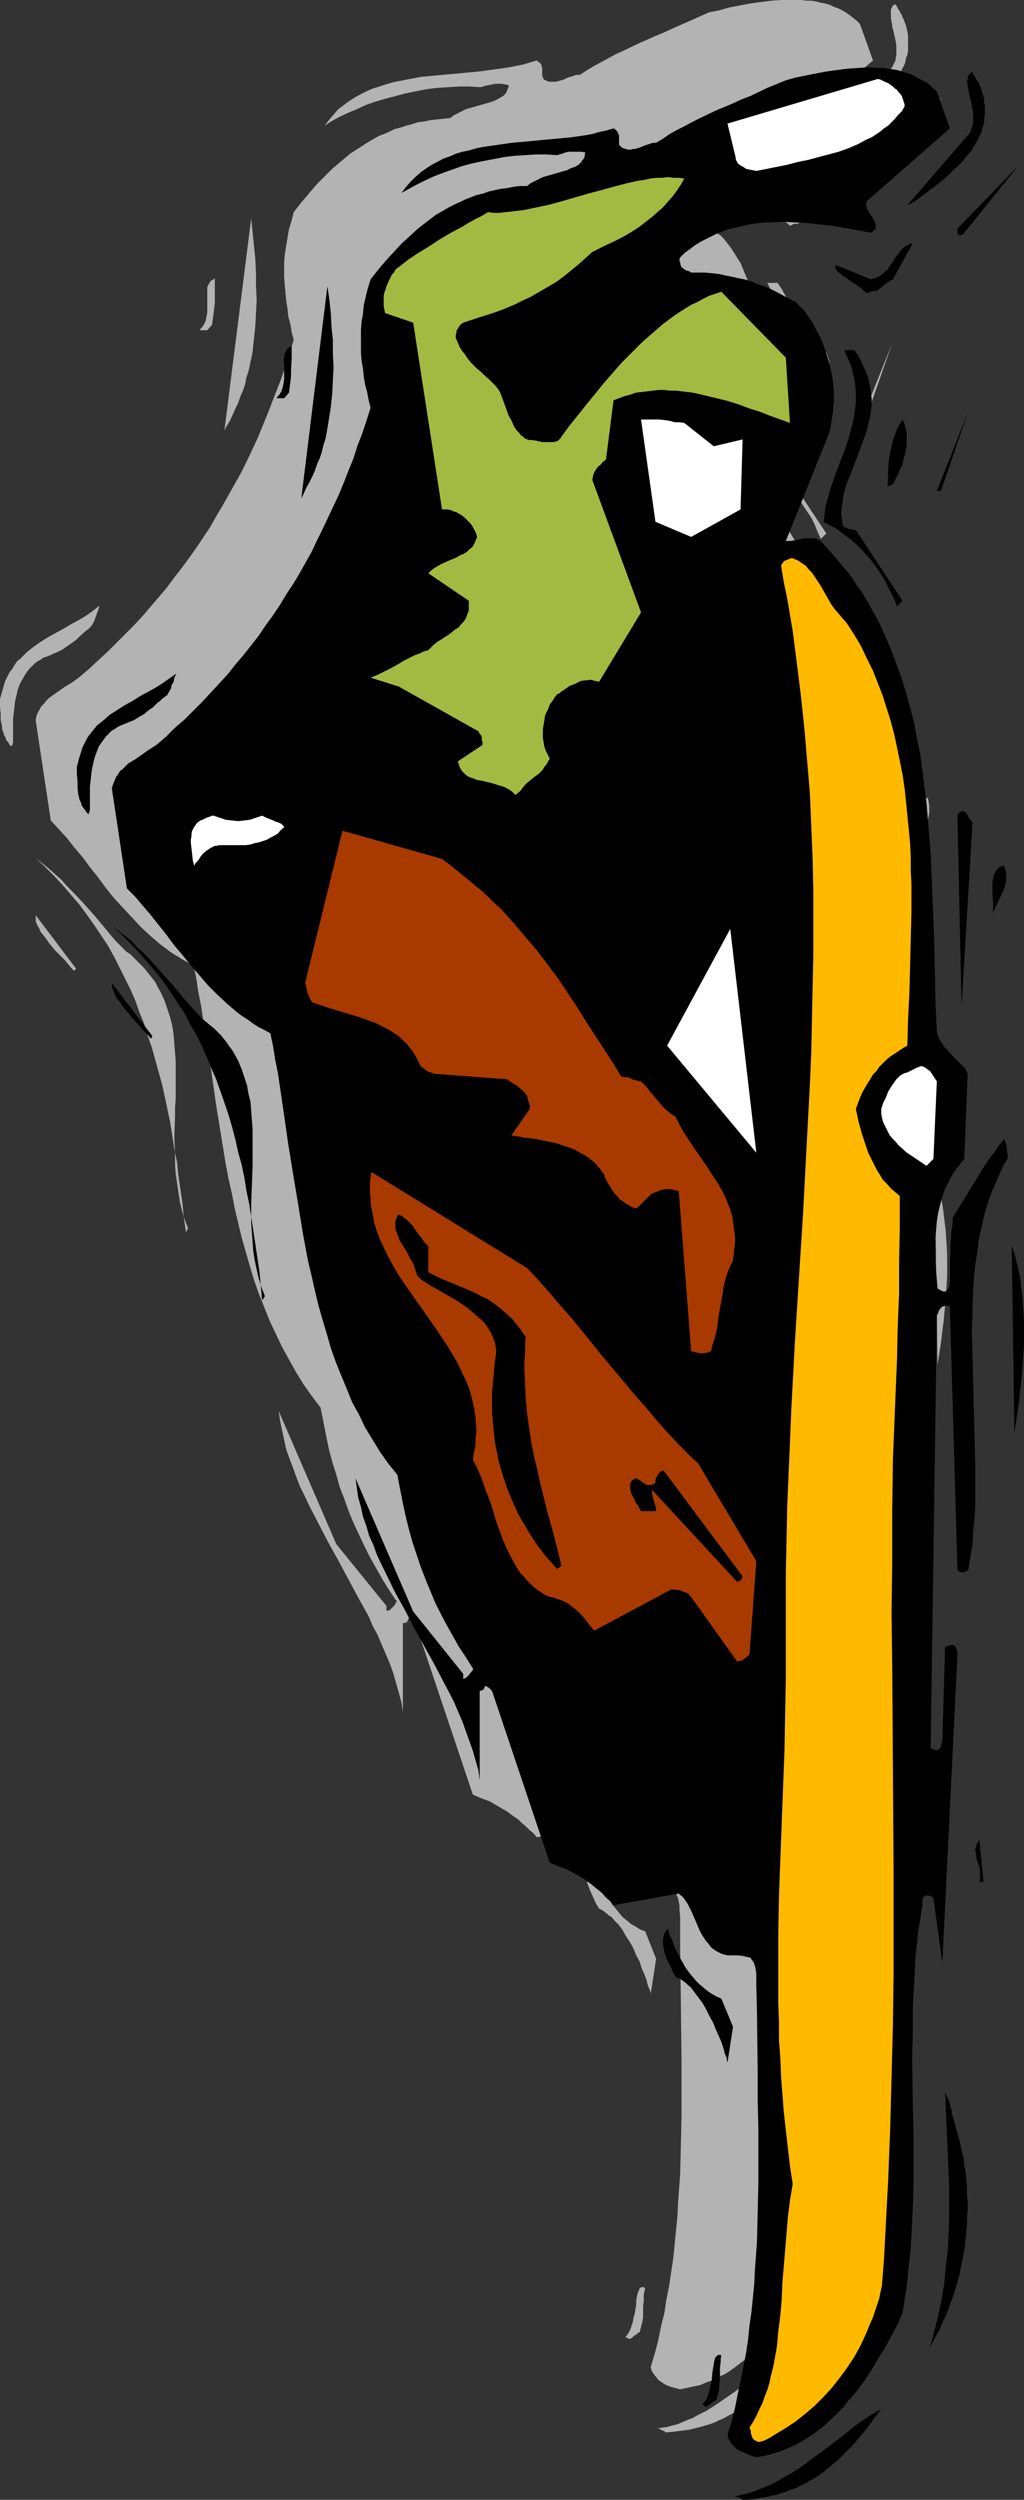
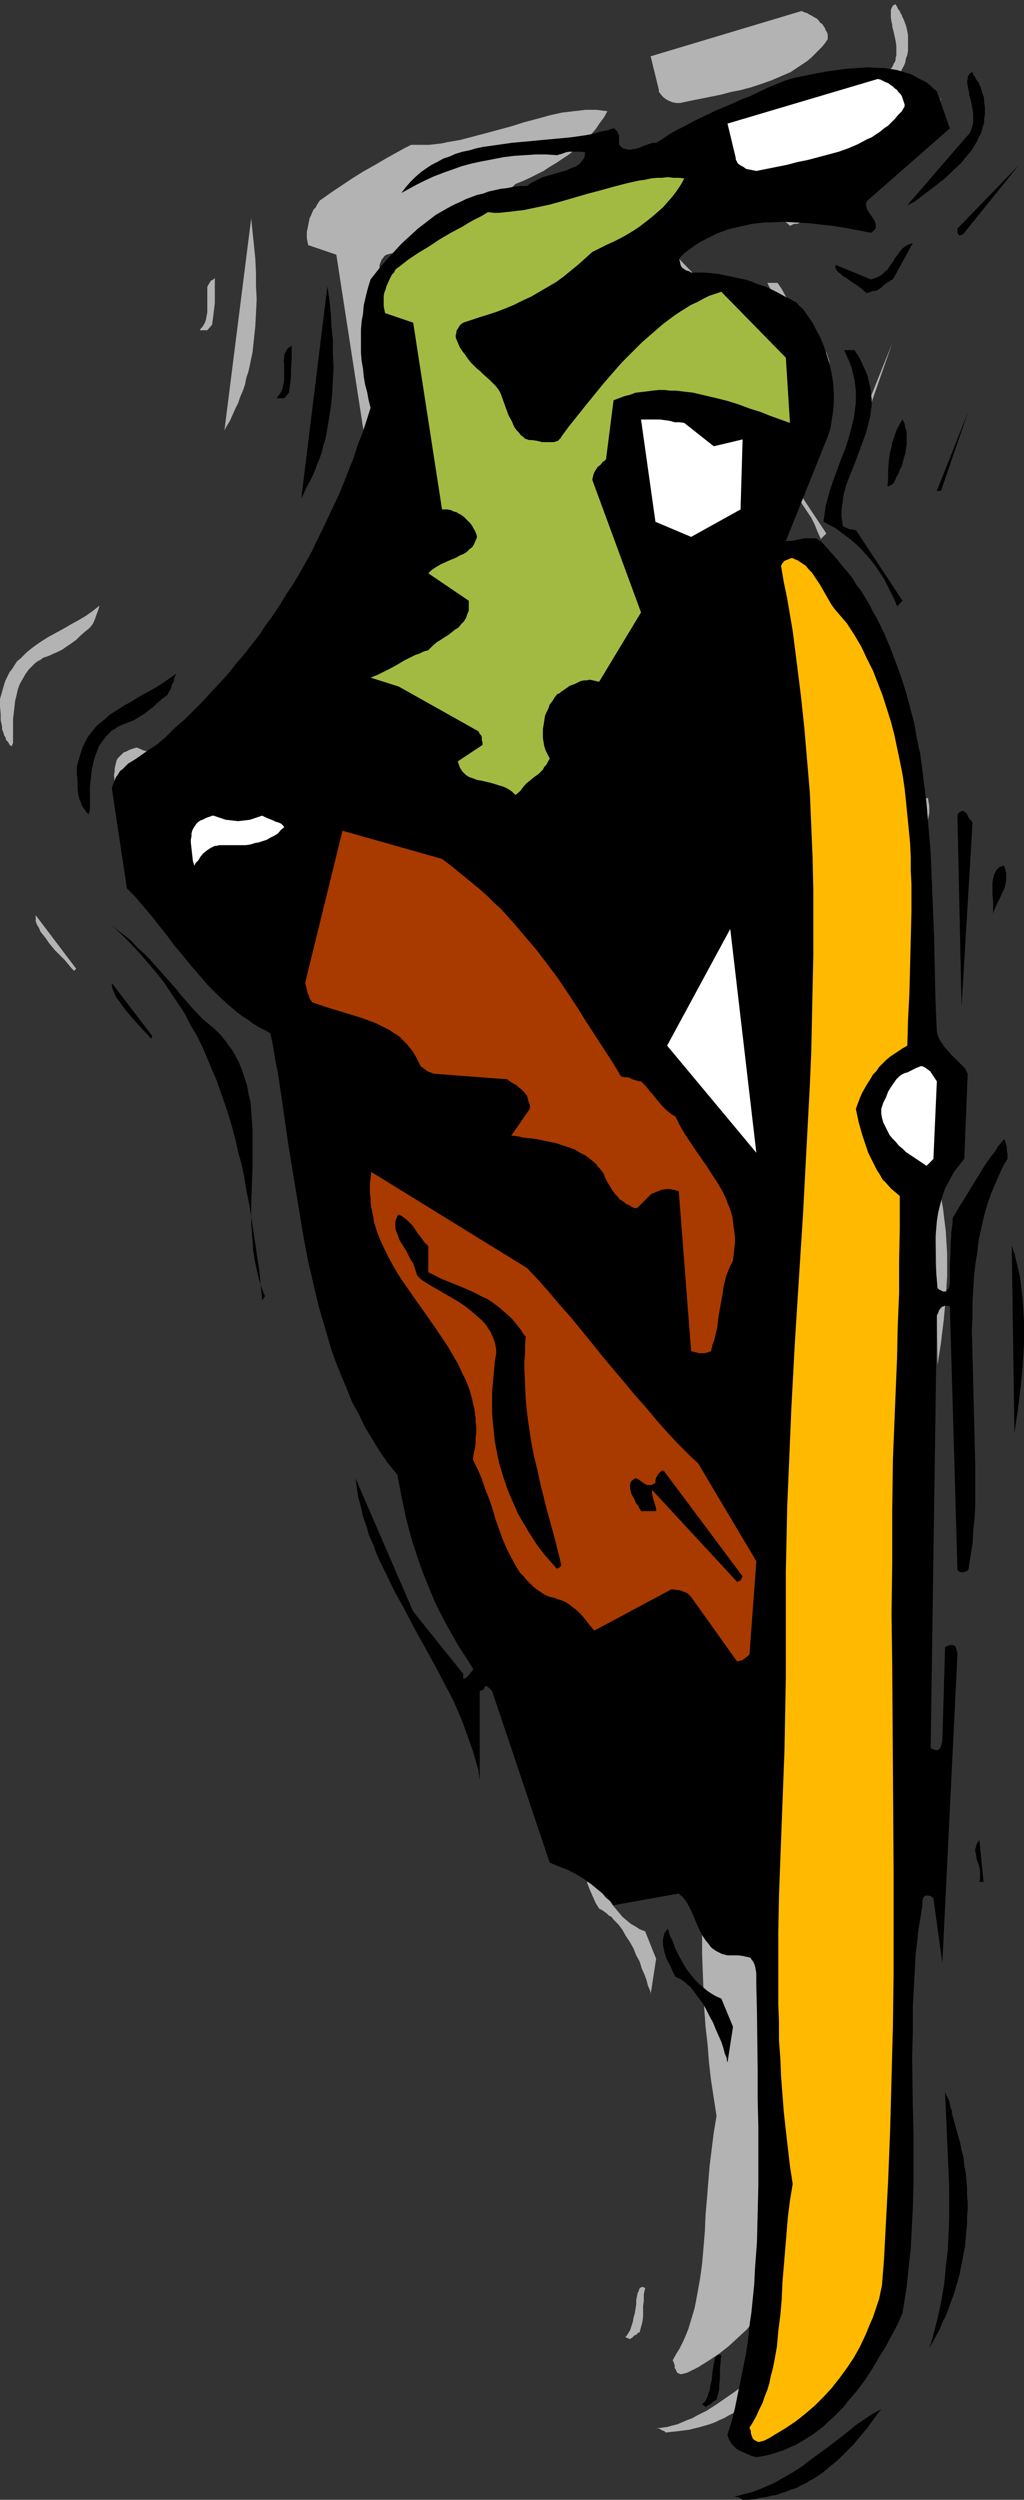
<svg xmlns="http://www.w3.org/2000/svg" xmlns:ns1="http://sodipodi.sourceforge.net/DTD/sodipodi-0.dtd" xmlns:ns2="http://www.inkscape.org/namespaces/inkscape" version="1.0" width="63.793mm" height="155.668mm" id="svg64" ns1:docname="Snowboarder 15.wmf">
  <rect width="100%" height="100%" fill="#333333" stroke="none" />
  <ns1:namedview id="namedview64" pagecolor="#ffffff" bordercolor="#000000" borderopacity="0.25" ns2:showpageshadow="2" ns2:pageopacity="0.0" ns2:pagecheckerboard="0" ns2:deskcolor="#d1d1d1" ns2:document-units="mm" />
  <defs id="defs1">
    <pattern id="WMFhbasepattern" patternUnits="userSpaceOnUse" width="6" height="6" x="0" y="0" />
  </defs>
  <path style="fill:#b3b3b3;fill-opacity:1;fill-rule:evenodd;stroke:none" d="m 156.753,572.517 1.454,-0.162 1.454,-0.162 1.293,-0.162 1.293,-0.162 1.293,-0.323 1.293,-0.323 1.131,-0.323 1.131,-0.323 1.293,-0.485 0.97,-0.485 1.131,-0.485 1.131,-0.646 0.97,-0.485 1.131,-0.646 1.939,-1.293 1.778,-1.454 1.939,-1.616 1.778,-1.778 1.616,-1.778 1.778,-1.939 1.616,-2.101 1.616,-2.101 1.616,-2.262 -1.939,1.131 -2.101,1.454 -1.939,1.454 -2.101,1.454 -4.04,3.232 -4.363,3.232 -2.101,1.454 -2.101,1.454 -2.262,1.454 -2.262,1.131 -1.131,0.646 -1.293,0.485 -1.131,0.485 -1.131,0.485 -1.293,0.323 -1.131,0.323 -1.293,0.162 -1.293,0.162 h 0.485 l 0.485,0.162 0.162,0.162 0.323,0.162 0.485,0.162 z" id="path1" />
-   <path style="fill:#b3b3b3;fill-opacity:1;fill-rule:evenodd;stroke:none" d="m 160.147,562.337 1.616,-0.323 1.454,-0.323 1.616,-0.323 1.454,-0.646 1.454,-0.485 1.454,-0.808 1.454,-0.646 1.293,-0.808 1.293,-0.97 1.293,-0.97 1.293,-0.97 1.131,-0.97 1.293,-1.131 1.131,-1.131 1.131,-1.293 0.97,-1.131 2.101,-2.585 1.939,-2.585 1.778,-2.585 1.616,-2.747 1.616,-2.747 1.454,-2.585 1.293,-2.585 1.293,-2.424 0.485,-3.232 0.323,-3.07 0.323,-3.07 0.323,-3.07 0.323,-3.07 0.162,-3.07 0.323,-5.979 0.162,-5.979 v -5.979 -5.979 l -0.162,-5.979 v -11.796 -5.979 -5.979 l 0.323,-5.979 0.162,-2.909 0.323,-2.909 0.162,-3.07 0.323,-2.909 0.485,-3.07 0.485,-3.07 v -0.323 -0.485 -0.323 l 0.162,-0.323 0.162,-0.162 v -0.323 l 0.162,-0.162 h 0.162 l 0.162,-0.162 h 0.323 0.162 0.162 l 0.323,0.162 0.323,0.162 0.485,0.323 2.101,15.19 3.555,-72.554 v -0.323 -0.485 l -0.162,-0.162 v -0.323 l -0.162,-0.323 -0.162,-0.162 -0.162,-0.162 -0.162,-0.162 -0.162,-0.162 h -0.162 -0.323 -0.162 l -0.323,0.162 h -0.323 l -0.323,0.162 -0.323,0.162 -0.646,22.138 v 0.646 l -0.162,0.646 -0.323,0.323 -0.323,0.323 -0.323,0.162 h -0.485 -0.162 l -0.323,-0.162 h -0.323 l -0.323,-0.162 1.454,-101.156 0.162,-0.808 0.162,-0.485 0.162,-0.646 0.323,-0.485 0.485,-0.323 0.162,-0.162 0.323,-0.162 h 0.323 0.323 0.323 l 0.323,0.162 1.778,61.889 0.162,0.323 0.323,0.323 0.323,0.162 h 0.485 0.323 l 0.323,-0.162 0.323,-0.323 0.485,-0.323 0.485,-2.909 0.323,-3.07 0.323,-3.07 0.162,-3.07 0.162,-3.07 v -3.07 l 0.162,-3.232 -0.162,-3.07 v -6.302 l -0.485,-12.927 -0.162,-6.302 v -6.302 -3.07 -3.07 l 0.162,-3.07 0.323,-3.07 0.162,-3.07 0.485,-2.909 0.485,-2.909 0.485,-2.909 0.808,-2.747 0.808,-2.747 0.808,-2.747 1.131,-2.747 1.293,-2.585 0.646,-1.293 0.646,-1.293 v -0.97 l -0.162,-1.131 v -0.646 l -0.162,-0.485 -0.162,-0.646 -0.162,-0.808 -0.808,0.97 -0.808,0.97 -0.646,0.97 -0.808,1.131 -1.616,2.262 -1.454,2.262 -1.616,2.585 -1.454,2.585 -1.454,2.424 -1.454,2.585 -0.162,1.131 -0.162,0.97 v 1.131 l -0.162,0.97 -0.162,1.939 v 1.778 l -0.162,3.393 v 3.393 0.485 0.323 0.323 l -0.162,0.323 -0.162,0.323 v 0.323 l -0.162,0.162 -0.323,0.162 h -0.162 l -0.162,0.162 h -0.162 l -0.323,-0.162 -0.323,-0.162 h -0.162 l -0.323,-0.323 -0.323,-0.162 -0.323,-3.878 -0.162,-2.101 -0.162,-1.939 v -1.939 -2.101 l 0.162,-1.939 0.162,-1.939 0.323,-1.939 0.485,-1.939 0.485,-1.939 0.808,-1.778 0.808,-1.939 0.485,-0.808 0.485,-0.97 0.646,-0.808 0.646,-0.808 0.646,-0.97 0.646,-0.808 0.97,-20.037 -0.323,-0.646 -0.485,-0.485 -0.323,-0.646 -0.646,-0.485 -0.97,-1.131 -1.131,-1.131 -1.293,-1.131 -0.485,-0.646 -0.485,-0.646 -0.323,-0.646 -0.485,-0.808 -0.323,-0.646 -0.162,-0.808 -0.162,-3.717 -0.162,-3.878 -0.162,-7.595 -0.162,-7.595 -0.162,-3.878 v -3.878 l -0.485,-7.756 -0.162,-3.878 -0.162,-3.878 -0.323,-3.878 -0.485,-3.878 -0.323,-3.878 -0.646,-3.717 -0.485,-3.878 -0.646,-3.717 -0.808,-3.717 -0.97,-3.555 -0.97,-3.717 -1.131,-3.555 -1.131,-3.555 -1.454,-3.393 -1.454,-3.393 -1.616,-3.393 -0.808,-1.616 -0.97,-1.616 -0.97,-1.616 -0.97,-1.454 -1.131,-1.616 -0.97,-1.616 -1.131,-1.454 -1.131,-1.454 -1.293,-1.454 -1.293,-1.454 -1.293,-1.454 -1.293,-1.293 -0.323,-0.323 -0.485,-0.162 -0.485,-0.162 -0.485,-0.162 h -0.485 -0.485 l -1.131,0.162 -1.131,0.162 -0.485,0.162 h -0.646 l -1.131,0.162 -0.97,0.162 9.858,-24.723 0.323,-0.97 0.323,-0.97 0.323,-0.97 0.162,-1.131 0.162,-2.101 0.162,-2.101 v -2.101 l -0.162,-2.262 -0.323,-2.101 -0.485,-2.101 -0.485,-2.101 -0.808,-2.101 -0.808,-1.939 -0.808,-1.939 -1.131,-1.778 -1.131,-1.778 -1.131,-1.454 -0.646,-0.808 -0.646,-0.646 -1.616,-0.97 -1.454,-0.808 -1.616,-0.808 -1.454,-0.646 -1.616,-0.646 -1.616,-0.646 -1.454,-0.485 -1.616,-0.485 -1.454,-0.485 -1.616,-0.323 -1.616,-0.323 -1.454,-0.162 -1.616,-0.323 h -1.616 l -1.616,-0.162 h -1.454 l -0.646,-0.162 -0.646,-0.323 -0.485,-0.323 -0.323,-0.323 -0.485,-0.485 -0.162,-0.485 v -0.323 -0.323 -0.485 -0.323 l 1.131,-1.131 1.293,-0.808 1.131,-0.97 1.293,-0.646 1.293,-0.808 1.293,-0.646 1.293,-0.485 1.293,-0.646 1.454,-0.323 1.293,-0.485 1.454,-0.323 1.293,-0.323 1.454,-0.162 1.454,-0.323 h 1.454 l 1.454,-0.162 h 2.909 2.909 l 2.909,0.162 2.909,0.323 3.07,0.485 2.909,0.485 5.979,1.131 0.323,-0.323 0.162,-0.162 0.485,-0.323 0.162,-0.485 0.162,-0.323 -0.162,-0.485 -0.162,-0.485 -0.162,-0.485 -0.323,-0.485 -0.646,-0.97 -0.485,-0.97 -0.323,-0.485 v -0.485 l -0.162,-0.646 0.162,-0.485 19.554,-17.129 -3.07,-8.564 -0.808,-0.808 -0.808,-0.646 -0.808,-0.646 -0.97,-0.646 -0.808,-0.485 -0.97,-0.485 -0.97,-0.323 -0.97,-0.485 -1.131,-0.323 -0.97,-0.162 -1.131,-0.323 -1.131,-0.162 h -1.131 L 188.75,0 h -2.424 -2.262 l -2.424,0.162 -2.586,0.323 -2.424,0.323 -2.424,0.485 -2.586,0.485 -2.262,0.646 -2.424,0.485 -4.363,1.939 -4.04,1.778 -2.101,0.97 -1.939,0.808 -4.04,1.778 -3.717,1.778 -1.778,0.808 -1.778,0.97 -1.778,0.97 -1.778,0.97 -1.616,0.97 -1.454,0.97 h -0.485 -0.485 l -0.323,0.162 -0.485,0.162 -1.131,0.323 -0.97,0.485 -1.131,0.323 -0.646,0.162 h -0.485 -0.646 -0.485 l -0.485,-0.162 -0.646,-0.323 -0.162,-0.162 -0.162,-0.323 V 18.098 L 127.665,17.775 V 17.129 16.482 15.836 l -0.162,-0.162 v -0.323 l -0.162,-0.323 -0.323,-0.323 -0.323,-0.162 -0.323,-0.323 -1.616,0.485 -1.616,0.485 -1.616,0.323 -1.616,0.323 -3.394,0.485 -3.555,0.485 -3.394,0.323 -1.778,0.162 -1.778,0.162 -3.555,0.323 -3.394,0.323 -3.394,0.646 -1.616,0.323 -1.616,0.323 -1.616,0.485 -1.454,0.485 -1.616,0.485 -1.454,0.646 -1.293,0.646 -1.454,0.808 -1.293,0.808 -1.293,0.97 -1.293,0.97 -1.131,1.293 -0.97,1.131 -1.131,1.454 1.778,-1.131 1.778,-0.97 2.101,-0.97 1.939,-0.808 2.101,-0.97 2.262,-0.808 2.262,-0.646 2.424,-0.646 2.424,-0.646 2.424,-0.485 2.424,-0.485 2.586,-0.323 2.586,-0.162 2.586,-0.162 h 2.424 l 2.586,0.162 0.646,-0.162 0.485,-0.162 0.808,-0.162 0.808,-0.162 0.808,-0.162 h 0.808 0.646 l 0.808,0.162 0.808,0.162 v 0.485 l -0.162,0.323 -0.162,0.323 -0.162,0.485 -0.162,0.323 -0.323,0.323 -0.323,0.323 -0.323,0.162 -0.808,0.485 -0.97,0.485 -0.97,0.323 -1.131,0.323 -2.262,0.646 -2.262,0.646 -0.97,0.485 -0.97,0.485 -0.97,0.485 -0.808,0.646 -1.616,0.162 -1.454,0.162 -1.616,0.162 -1.454,0.323 -1.454,0.162 -1.454,0.485 -1.293,0.323 -1.454,0.485 -1.293,0.323 -1.293,0.646 -1.131,0.485 -1.293,0.485 -1.131,0.646 -1.131,0.646 -2.262,1.454 -2.262,1.454 -2.101,1.778 -1.939,1.616 -1.939,1.939 -1.939,1.939 -1.778,2.101 -1.778,2.101 -1.778,2.262 -0.485,1.939 -0.646,2.101 -0.323,1.939 -0.323,1.939 -0.323,1.939 -0.162,1.939 v 1.778 1.778 l 0.162,1.939 0.162,1.778 0.162,1.778 0.323,1.939 0.162,1.778 0.485,1.778 0.323,1.939 0.485,1.778 -0.97,3.07 -0.97,3.07 -0.97,2.909 -1.131,2.909 -1.131,2.909 -1.131,2.909 -1.131,2.747 -1.131,2.747 -1.293,2.747 -1.293,2.747 -1.293,2.585 -1.454,2.585 -1.454,2.585 -1.454,2.585 -1.454,2.424 -1.454,2.585 -1.616,2.424 -1.616,2.424 -1.616,2.262 -1.778,2.424 -1.778,2.262 -1.778,2.424 -1.778,2.101 -1.939,2.262 -1.939,2.262 -1.939,2.101 -2.101,2.101 -2.101,2.101 -2.101,2.101 -2.101,1.939 -2.262,2.101 -2.262,1.939 -1.778,1.293 -1.616,0.97 -1.616,1.131 -1.616,1.131 -0.646,0.485 -0.646,0.646 -0.485,0.646 -0.646,0.646 -0.323,0.646 -0.485,0.808 -0.323,0.808 -0.162,0.97 3.555,23.592 1.778,1.939 1.939,2.101 1.778,2.262 1.939,2.262 1.778,2.424 1.939,2.424 1.778,2.424 1.939,2.424 2.101,2.262 2.101,2.262 2.101,2.262 2.262,2.101 1.131,0.97 1.131,0.97 1.293,0.97 1.293,0.97 1.293,0.808 1.293,0.808 1.454,0.808 1.293,0.646 0.646,3.07 0.485,3.232 0.646,3.232 0.485,3.232 1.131,6.625 0.97,6.787 0.97,6.787 1.131,6.948 1.131,6.948 0.646,3.393 0.808,3.555 0.646,3.393 0.808,3.393 0.808,3.393 0.97,3.393 0.97,3.393 0.97,3.232 1.131,3.232 1.293,3.232 1.293,3.232 1.454,3.07 1.454,3.07 1.616,2.909 1.616,2.909 1.778,2.909 1.939,2.747 2.101,2.747 0.646,3.232 0.646,3.232 0.646,3.232 0.808,3.07 0.97,3.07 0.808,2.909 1.131,2.909 0.97,2.747 1.131,2.747 1.293,2.747 1.293,2.747 1.293,2.585 1.454,2.585 1.454,2.585 1.616,2.585 1.616,2.424 h 0.162 v 0.162 0 l -0.162,0.323 -0.162,0.323 -0.162,0.323 -0.646,0.646 -0.162,0.162 -0.323,0.323 -0.323,0.162 h -0.162 -0.162 l -0.162,-0.162 v -0.162 -0.162 -0.323 -0.323 l -11.797,-14.543 -13.574,-31.349 0.323,2.262 0.485,2.262 0.485,2.262 0.485,2.262 0.808,2.262 0.808,2.101 0.808,2.262 0.808,2.101 1.131,2.262 0.97,2.101 2.262,4.363 2.262,4.363 2.424,4.363 4.686,8.726 2.424,4.363 0.97,2.262 1.131,2.101 0.97,2.262 0.97,2.262 0.97,2.262 0.808,2.262 0.646,2.262 0.646,2.262 0.646,2.424 0.323,2.262 V 382.001 h 0.485 l 0.162,-0.162 h 0.323 v -0.162 l 0.162,-0.162 v -0.162 l 0.162,-0.323 v -0.162 0 h 0.162 0.162 l 0.162,0.162 0.323,0.162 0.323,0.323 0.485,0.485 13.574,40.398 1.939,0.808 2.101,0.808 1.939,1.131 1.939,1.131 1.778,1.293 0.97,0.646 0.808,0.808 0.97,0.808 0.808,0.808 0.97,0.808 0.808,0.97 15.352,-2.747 0.485,0.323 0.323,0.323 0.646,0.808 0.646,0.97 0.485,0.97 0.485,1.131 0.485,1.131 0.485,1.131 0.485,1.131 0.485,1.131 0.646,0.97 0.646,1.131 0.808,0.97 0.808,0.808 0.97,0.646 0.646,0.323 0.646,0.323 0.646,0.162 0.646,0.323 h 1.293 1.293 0.485 l 0.646,0.162 h 0.808 l 0.646,0.162 0.323,0.323 0.323,0.323 0.323,0.646 0.323,0.808 0.162,0.808 0.162,0.808 v 0.97 l 0.162,1.778 v 6.625 l 0.162,13.574 0.162,13.412 v 6.787 6.787 l -0.162,6.625 -0.162,6.787 -0.485,6.625 -0.162,3.232 -0.323,3.232 -0.323,3.393 -0.323,3.232 -0.485,3.232 -0.485,3.232 -0.646,3.232 -0.485,3.232 -0.808,3.232 -0.646,3.232 -0.808,3.07 -0.97,3.232 0.162,0.485 0.162,0.485 0.323,0.485 0.323,0.485 0.323,0.323 0.323,0.485 0.323,0.323 0.485,0.323 0.97,0.646 1.131,0.485 1.131,0.323 z" id="path2" />
  <path style="fill:#b3b3b3;fill-opacity:1;fill-rule:evenodd;stroke:none" d="m 161.763,558.459 1.293,-0.646 1.293,-0.646 1.293,-0.808 1.293,-0.808 2.424,-1.616 2.262,-1.778 2.101,-1.939 2.101,-1.939 1.939,-2.262 1.939,-2.262 1.616,-2.262 1.616,-2.585 1.454,-2.585 1.293,-2.747 1.293,-2.747 0.485,-1.454 0.485,-1.454 0.485,-1.454 0.485,-1.454 0.323,-1.454 0.485,-1.616 0.323,-6.14 0.485,-6.14 0.485,-12.119 0.485,-12.281 0.323,-12.281 0.323,-12.119 0.162,-12.119 V 436.619 424.5 l -0.162,-24.239 -0.162,-24.239 V 363.903 351.784 339.665 l 0.323,-11.958 0.162,-4.201 0.162,-3.878 0.323,-7.918 0.162,-7.756 0.323,-7.756 0.162,-7.595 0.162,-7.756 v -7.595 -7.756 l -1.131,-0.808 -0.97,-0.97 -0.97,-0.97 -0.808,-1.131 -0.808,-1.131 -0.808,-1.131 -0.646,-1.293 -0.646,-1.293 -0.646,-1.454 -0.485,-1.293 -0.485,-1.454 -0.485,-1.454 -0.808,-3.07 -0.646,-3.07 0.485,-1.293 0.485,-1.131 0.646,-1.293 0.485,-1.131 0.646,-1.131 0.646,-0.97 0.646,-0.97 0.808,-0.97 0.646,-0.97 0.808,-0.808 0.97,-0.808 0.808,-0.808 0.97,-0.646 0.97,-0.646 0.97,-0.646 1.131,-0.485 0.162,-6.14 0.323,-6.302 0.323,-6.302 0.162,-6.464 v -6.464 -6.464 -3.232 l -0.162,-3.232 -0.162,-3.232 -0.323,-3.232 -0.162,-3.232 -0.323,-3.232 -0.485,-3.232 -0.485,-3.232 -0.646,-3.07 -0.485,-3.07 -0.808,-3.232 -0.808,-3.07 -0.97,-3.07 -0.97,-2.909 -1.131,-2.909 -1.131,-3.07 -1.293,-2.747 -1.454,-2.909 -1.616,-2.747 -1.616,-2.747 -1.131,-0.97 -0.97,-1.293 -0.97,-1.131 -0.646,-1.131 -0.808,-1.131 -0.646,-1.131 -1.293,-2.101 -0.646,-1.131 -0.646,-0.97 -0.646,-0.97 -0.646,-0.808 -0.808,-0.808 -0.97,-0.646 -0.97,-0.646 -0.97,-0.485 h -0.485 l -0.323,0.162 -0.485,0.162 -0.323,0.162 -0.485,0.162 -0.323,0.485 -0.323,0.323 -0.162,0.485 0.646,3.717 0.808,3.878 1.293,7.595 1.131,7.756 0.97,7.595 0.808,7.595 0.646,7.756 0.485,7.595 0.323,7.595 0.323,7.595 0.162,7.595 v 7.595 7.756 7.595 l -0.162,7.595 -0.323,7.595 -0.323,7.595 -0.808,15.351 -0.808,15.19 -0.485,7.595 -0.485,7.595 -0.97,15.351 -0.808,15.351 -0.323,7.595 -0.323,7.595 -0.323,7.595 -0.162,7.756 -0.162,7.595 v 7.756 l 0.162,8.564 -0.162,8.564 -0.162,8.726 -0.162,8.564 -0.646,17.129 -0.323,8.564 -0.162,8.564 -0.162,8.403 -0.162,8.564 0.162,8.403 v 4.363 l 0.162,4.201 0.162,4.201 0.162,4.201 0.323,4.363 0.485,4.201 0.323,4.201 0.485,4.201 0.646,4.201 0.646,4.201 -0.646,3.878 -0.485,3.878 -0.485,3.878 -0.323,3.878 -0.323,4.04 -0.323,3.717 -0.162,3.878 -0.323,3.878 -0.323,3.717 -0.485,3.555 -0.646,3.555 -0.323,1.778 -0.323,1.616 -0.485,1.616 -0.485,1.616 -0.485,1.616 -0.646,1.616 -0.646,1.454 -0.808,1.616 -0.808,1.293 -0.808,1.454 0.162,0.162 v 0.162 l 0.162,0.323 0.162,0.485 v 0.646 l 0.323,0.485 0.162,0.485 0.162,0.162 0.323,0.162 0.323,0.162 h 0.323 z" id="path3" />
  <path style="fill:#b3b3b3;fill-opacity:1;fill-rule:evenodd;stroke:none" d="m 148.35,550.541 0.162,-0.162 0.323,-0.162 0.162,-0.162 v 0 l 0.162,-0.162 v 0 l 0.162,-0.162 0.162,-0.162 h 0.162 l 0.323,-0.162 0.162,-0.323 0.485,-0.162 0.162,-0.646 0.162,-0.646 0.323,-1.131 0.162,-1.293 v -1.131 -1.293 l 0.162,-1.293 v -1.454 l 0.162,-0.808 0.162,-0.808 h -0.323 l -0.162,-0.162 h -0.323 l -0.162,0.162 h -0.162 l -0.162,0.162 -0.162,0.323 v 0.162 l -0.323,0.646 -0.162,0.808 -0.162,0.808 v 0.97 l -0.323,2.101 -0.323,1.131 -0.162,0.97 -0.323,0.97 -0.323,0.97 -0.485,0.808 -0.323,0.485 -0.323,0.323 z" id="path4" />
  <path style="fill:#b3b3b3;fill-opacity:1;fill-rule:evenodd;stroke:none" d="m 200.709,536.806 0.97,-1.454 1.454,-3.07 0.646,-1.616 0.808,-1.454 0.646,-1.616 0.485,-1.616 0.646,-1.616 0.485,-1.616 0.485,-1.616 0.485,-1.616 0.323,-1.778 0.646,-3.232 0.323,-1.778 0.162,-1.778 0.323,-1.616 v -1.778 l 0.162,-1.616 v -1.778 -1.778 -1.778 l -0.162,-1.778 -0.162,-1.616 -0.162,-1.778 -0.162,-1.778 -0.323,-1.778 -0.323,-1.616 -0.485,-1.778 -0.323,-1.778 -0.485,-1.778 -0.646,-1.616 -0.162,-0.646 -0.162,-0.646 -0.162,-0.485 v -0.485 l -0.162,-0.485 -0.162,-0.485 -0.162,-0.808 -0.162,-0.808 -0.323,-0.646 -0.162,-0.646 -0.485,-0.808 0.808,14.866 v 3.878 l 0.162,3.717 v 3.717 3.717 l -0.162,3.717 -0.162,3.878 -0.323,3.717 -0.485,3.878 -0.646,3.717 -0.808,3.878 -0.485,1.939 -0.97,3.878 z" id="path5" />
  <path style="fill:#b3b3b3;fill-opacity:1;fill-rule:evenodd;stroke:none" d="m 153.198,469.422 1.293,-8.403 -2.586,-6.464 -1.293,-0.485 -0.97,-0.646 -1.131,-0.646 -0.97,-0.808 -0.97,-0.808 -0.808,-0.97 -0.808,-0.97 -0.808,-0.97 -0.646,-1.131 -0.808,-1.131 -0.646,-1.131 -0.646,-1.293 -0.485,-1.293 -0.646,-1.293 -0.485,-1.454 -0.646,-1.454 -0.485,0.485 -0.323,0.646 -0.162,0.646 -0.162,0.646 v 0.646 l 0.162,0.808 v 0.808 l 0.162,0.646 0.646,1.616 0.646,1.454 0.646,1.454 0.808,1.293 0.646,0.323 0.485,0.323 0.646,0.485 0.485,0.485 0.646,0.323 0.485,0.646 1.131,1.131 0.97,1.293 0.808,1.454 0.97,1.454 0.808,1.454 0.646,1.616 0.808,1.454 0.485,1.616 0.646,1.454 0.485,1.293 0.323,1.293 0.485,1.131 0.162,0.485 z" id="path6" />
  <path style="fill:#b3b3b3;fill-opacity:1;fill-rule:evenodd;stroke:none" d="m 213.637,426.924 -1.131,-9.857 -0.323,0.485 -0.323,0.646 -0.162,0.485 v 0.485 0.646 0.646 l 0.323,1.293 0.323,1.131 0.323,1.454 v 0.646 0.646 0.646 l -0.162,0.646 z" id="path7" />
  <path style="fill:#b3b3b3;fill-opacity:1;fill-rule:evenodd;stroke:none" d="M 200.709,410.603 V 403.978 Z" id="path8" />
  <path style="fill:#b3b3b3;fill-opacity:1;fill-rule:evenodd;stroke:none" d="m 156.753,374.73 1.616,-1.293 1.778,-21.976 -13.898,-22.946 v 0 l -1.131,-1.131 -1.131,-1.131 -2.424,-2.424 -2.424,-2.747 -2.586,-2.747 -2.424,-2.747 -2.586,-2.909 -2.424,-3.07 -5.171,-6.14 -2.424,-3.07 -5.171,-6.14 -2.586,-3.07 -2.586,-2.909 -2.586,-2.909 -2.586,-2.747 -36.683,-22.623 -0.162,1.293 v 1.131 1.293 1.131 1.131 1.293 l 0.162,1.131 0.323,1.131 0.162,1.131 0.323,0.97 0.646,2.262 0.646,2.101 0.97,2.101 0.97,1.939 1.131,1.939 1.131,1.939 1.293,1.939 2.586,3.878 2.747,3.717 2.747,3.717 1.293,1.939 1.131,1.939 1.293,1.939 0.97,1.939 1.131,2.101 0.808,2.101 0.808,1.939 0.646,2.262 0.162,1.131 0.323,0.97 0.162,1.131 0.162,1.131 0.162,1.293 v 1.131 1.131 1.293 l -0.162,1.131 -0.162,1.293 -0.162,1.293 -0.323,1.293 1.131,2.262 0.97,2.424 0.97,2.424 0.808,2.262 0.808,2.424 0.808,2.424 0.808,2.262 0.808,2.262 0.808,2.101 0.97,2.101 1.131,1.939 0.646,0.97 0.646,0.808 0.646,0.97 0.646,0.808 0.808,0.808 0.808,0.646 0.808,0.808 0.97,0.485 0.97,0.646 1.131,0.646 0.97,0.162 0.97,0.162 0.808,0.485 0.808,0.323 0.808,0.323 0.646,0.485 0.646,0.485 0.646,0.485 1.131,1.131 0.97,1.293 1.131,1.293 0.97,1.293 18.261,-9.857 h 0.646 l 0.646,0.162 0.646,0.162 0.646,0.162 0.485,0.323 0.646,0.323 0.485,0.323 0.485,0.485 10.666,15.19 z" id="path9" />
  <path style="fill:#b3b3b3;fill-opacity:1;fill-rule:evenodd;stroke:none" d="m 156.268,356.147 0.485,-1.131 -18.584,-24.723 h -0.323 l -0.323,0.162 -0.323,0.162 -0.323,0.323 -0.162,0.485 -0.162,0.485 -0.162,0.485 -0.162,0.646 -0.323,0.323 -0.323,0.162 -0.323,0.162 h -0.162 -0.323 l -0.323,-0.162 -0.646,-0.323 -1.293,-0.646 -0.485,-0.323 -0.162,-0.162 h -0.162 l -0.323,0.162 -0.323,0.162 -0.323,0.162 -0.323,0.485 -0.162,0.485 v 0.485 0.485 l 0.162,0.485 0.162,0.646 0.646,1.131 0.646,1.293 0.323,0.485 0.323,0.485 0.162,0.323 0.323,0.485 h 3.555 l -0.162,-0.646 v -0.646 l -0.323,-1.131 -0.323,-0.485 -0.162,-0.646 v -0.646 l -0.162,-0.808 20.039,21.653 z" id="path10" />
  <path style="fill:#b3b3b3;fill-opacity:1;fill-rule:evenodd;stroke:none" d="m 114.09,352.592 -0.808,-3.393 -0.808,-3.232 -1.616,-6.464 -1.616,-6.302 -0.808,-3.232 -0.646,-3.232 -0.646,-3.232 -0.646,-3.393 -0.485,-3.232 -0.323,-3.555 -0.162,-3.393 v -1.778 -1.939 -1.778 -1.939 -1.778 l 0.162,-1.939 -0.485,-0.97 -0.646,-0.808 -0.646,-0.808 -0.646,-0.808 -0.485,-0.646 -0.646,-0.646 -1.454,-1.293 -1.293,-1.131 -1.293,-0.97 -1.454,-0.808 -1.454,-0.808 -1.454,-0.808 -1.454,-0.646 -3.07,-1.293 -3.232,-1.293 -1.616,-0.646 -1.616,-0.808 v -6.302 l -0.485,-0.485 -0.323,-0.323 -0.808,-0.97 -0.646,-0.97 -0.646,-0.97 -0.808,-1.131 -0.323,-0.485 -0.485,-0.485 -0.485,-0.323 -0.646,-0.485 -0.646,-0.323 -0.646,-0.485 -0.323,0.485 -0.162,0.323 -0.162,0.485 v 0.323 l -0.162,0.808 0.162,0.97 0.162,0.808 0.323,0.97 0.485,0.808 0.485,0.97 0.97,1.778 1.131,1.778 0.485,0.97 0.323,0.97 0.485,0.97 0.162,0.97 1.131,0.97 1.131,0.808 1.454,0.808 1.454,0.97 2.909,1.778 1.616,0.97 1.454,0.97 1.454,0.97 1.454,1.131 1.131,1.293 0.646,0.646 0.485,0.646 0.485,0.646 0.485,0.808 0.323,0.646 0.323,0.808 0.323,0.808 0.162,0.97 0.162,0.808 v 0.97 l -0.162,1.778 -0.323,1.778 -0.162,1.939 -0.162,1.778 v 1.616 l -0.162,1.778 v 1.778 l 0.162,1.778 v 1.616 l 0.162,1.616 0.162,1.778 0.323,1.616 0.162,1.616 0.323,1.616 0.485,1.616 0.323,1.454 0.485,1.616 0.485,1.616 0.485,1.454 0.646,1.454 0.646,1.454 0.646,1.616 0.808,1.454 0.646,1.293 0.808,1.454 0.808,1.454 0.97,1.293 0.808,1.454 0.97,1.293 1.131,1.293 0.97,1.293 1.131,1.293 0.323,0.323 0.162,0.162 0.162,0.162 h 0.162 0.323 l 0.162,-0.162 0.162,-0.162 z" id="path11" />
  <path style="fill:#b3b3b3;fill-opacity:1;fill-rule:evenodd;stroke:none" d="m 220.747,321.243 0.808,-5.171 0.646,-5.333 0.485,-5.171 0.162,-2.585 0.162,-2.585 v -2.747 -2.585 l -0.162,-2.585 -0.162,-2.747 -0.323,-2.585 -0.323,-2.747 -0.485,-2.747 -0.808,-2.585 -0.162,-0.485 -0.162,-0.485 -0.162,-0.485 v -0.323 l -0.162,-0.485 v -0.323 -0.323 z" id="path12" />
  <path style="fill:#b3b3b3;fill-opacity:1;fill-rule:evenodd;stroke:none" d="m 146.572,302.66 h 0.646 l 0.646,-0.162 0.646,-0.162 0.323,-0.162 0.485,-0.162 0.485,-1.293 0.323,-1.454 0.323,-1.293 0.323,-1.454 0.485,-2.747 0.323,-2.585 0.485,-2.747 0.162,-1.293 0.323,-1.454 0.485,-1.293 0.323,-1.131 0.646,-1.293 0.485,-1.293 0.323,-1.454 0.162,-1.454 v -1.293 -1.293 l -0.162,-1.293 v -1.131 l -0.162,-1.293 -0.646,-2.101 -0.323,-1.131 -0.323,-0.97 -0.485,-1.131 -0.97,-1.939 -1.131,-1.939 -1.131,-1.778 -1.293,-1.939 -2.586,-3.555 -1.293,-1.939 -1.293,-1.939 -1.131,-2.101 -0.97,-2.101 -0.646,-0.485 -0.646,-0.323 -0.485,-0.485 -0.485,-0.323 -0.97,-0.97 -0.808,-0.97 -0.97,-1.131 -0.485,-0.485 -0.323,-0.646 -1.131,-1.293 -0.646,-0.485 -0.485,-0.646 -0.485,-0.162 h -0.646 l -0.485,-0.323 -0.485,-0.162 -0.646,-0.162 -0.646,-0.162 -0.646,-0.162 h -0.808 l -1.939,-3.232 -2.101,-3.232 -1.939,-3.232 -2.101,-3.393 -2.262,-3.393 -2.262,-3.232 -2.262,-3.393 -2.424,-3.393 -2.586,-3.232 -2.586,-3.393 -2.909,-3.232 -1.454,-1.454 -1.454,-1.616 -1.616,-1.616 -1.616,-1.454 -1.616,-1.616 -1.616,-1.454 -1.778,-1.454 -1.778,-1.454 -1.939,-1.454 -1.939,-1.293 -23.271,-6.787 -8.888,35.55 v 0.646 l 0.162,0.485 0.162,0.808 0.162,0.646 0.323,0.646 0.323,0.646 0.323,0.646 0.323,0.323 1.778,0.808 1.939,0.646 3.717,1.131 3.717,1.131 1.778,0.485 1.778,0.646 1.616,0.808 1.616,0.808 1.454,1.131 0.808,0.485 0.646,0.646 0.646,0.485 0.646,0.808 0.646,0.646 0.646,0.808 0.485,0.808 0.485,0.97 0.485,0.808 0.485,1.131 0.646,0.485 0.646,0.323 0.485,0.323 0.485,0.162 0.485,0.162 0.323,0.162 h 0.162 v 0 l 17.13,1.293 0.646,0.485 0.485,0.323 1.131,0.808 0.646,0.485 0.485,0.485 0.646,0.646 0.323,0.323 0.323,0.485 v 0.162 l 0.162,0.162 0.162,0.485 v 0.323 l 0.323,0.97 0.162,0.485 v 0.323 l -4.525,6.464 1.454,0.162 1.454,0.162 1.454,0.162 1.454,0.323 3.07,0.485 1.616,0.485 1.454,0.323 1.454,0.485 1.454,0.646 1.454,0.646 1.293,0.808 1.131,0.808 1.131,0.97 0.646,0.646 0.323,0.485 0.485,0.646 0.485,0.646 0.323,0.808 0.162,0.646 0.323,0.485 0.323,0.646 0.323,0.323 0.162,0.323 0.162,0.323 v 0 0 l 0.485,0.646 0.323,0.646 0.646,0.485 0.485,0.646 0.808,0.646 0.808,0.485 0.97,0.485 0.646,0.323 0.646,0.323 0.323,-0.323 0.323,-0.323 0.808,-0.646 0.808,-0.808 0.323,-0.485 0.485,-0.485 0.646,-0.323 0.646,-0.485 0.808,-0.323 0.97,-0.162 0.808,-0.162 1.131,-0.162 0.97,0.162 0.97,0.323 3.07,37.651 z" id="path13" />
-   <path style="fill:#b3b3b3;fill-opacity:1;fill-rule:evenodd;stroke:none" d="m 44.279,289.087 -0.808,-2.101 -0.646,-2.101 -0.485,-2.101 -0.323,-2.101 -0.323,-2.262 -0.323,-2.101 -0.162,-2.262 v -2.262 l -0.162,-4.363 0.162,-4.525 v -2.262 l 0.162,-2.101 v -4.525 -4.201 l -0.162,-2.101 -0.162,-2.101 -0.162,-2.101 -0.323,-2.101 -0.485,-1.939 -0.646,-1.939 -0.646,-1.939 -0.808,-1.778 -0.97,-1.778 -0.485,-0.97 -0.646,-0.808 -0.646,-0.808 -0.646,-0.808 -0.646,-0.808 -0.808,-0.808 -0.808,-0.808 -0.808,-0.808 -0.808,-0.808 -0.97,-0.646 -2.586,-2.585 -2.424,-2.909 -2.424,-2.909 -2.586,-2.909 -2.586,-2.747 -1.454,-1.454 -1.293,-1.454 -1.454,-1.293 -1.454,-1.293 -1.616,-1.293 -1.454,-1.131 2.262,2.101 2.101,2.101 2.101,2.262 1.939,2.262 1.939,2.262 1.778,2.424 1.616,2.262 1.616,2.424 1.616,2.424 1.454,2.585 1.293,2.585 1.293,2.585 1.293,2.585 1.131,2.585 0.97,2.747 1.131,2.747 0.808,2.747 0.97,2.747 0.808,2.909 0.808,2.909 0.808,2.909 0.646,2.909 0.646,3.07 0.646,3.07 0.485,3.07 0.485,3.232 0.646,3.07 0.323,3.232 0.485,3.232 0.485,3.393 0.323,3.393 0.485,3.232 z" id="path14" />
  <path style="fill:#b3b3b3;fill-opacity:1;fill-rule:evenodd;stroke:none" d="m 201.678,256.768 0.808,-18.098 -0.323,-0.485 -0.162,-0.485 -0.808,-0.97 -0.323,-0.485 -0.485,-0.485 -0.646,-0.485 -0.646,-0.162 h -0.323 -0.485 l -0.323,0.162 -0.485,0.162 -0.97,0.485 -0.97,0.485 -0.646,0.323 -0.485,0.323 -0.485,0.323 -0.485,0.323 -0.485,0.485 -0.485,0.485 -0.323,0.485 -0.323,0.646 -0.646,1.131 -0.646,1.293 -1.131,2.747 v 1.131 l 0.323,1.131 0.162,0.97 0.485,1.131 0.485,0.808 0.646,0.97 0.646,0.97 0.646,0.808 0.808,0.808 0.808,0.808 0.97,0.646 0.808,0.646 1.939,1.454 1.939,1.131 z" id="path15" />
  <path style="fill:#b3b3b3;fill-opacity:1;fill-rule:evenodd;stroke:none" d="m 160.147,255.314 -6.302,-52.679 -14.867,27.632 z" id="path16" />
  <path style="fill:#b3b3b3;fill-opacity:1;fill-rule:evenodd;stroke:none" d="M 17.938,228.005 8.403,215.401 v 0.808 0.646 l 0.323,0.808 0.485,0.808 0.323,0.808 0.646,0.808 0.646,0.808 0.646,0.97 1.454,1.778 0.808,0.808 1.616,1.616 1.454,1.778 0.646,0.646 z" id="path17" />
-   <path style="fill:#b3b3b3;fill-opacity:1;fill-rule:evenodd;stroke:none" d="m 208.304,221.057 2.586,-43.306 -0.162,-0.162 -0.162,-0.323 -0.323,-0.646 -0.485,-0.646 -0.323,-0.485 -0.323,-0.323 -0.162,-0.162 h -0.162 -0.323 -0.323 l -0.323,0.162 -0.162,0.323 -0.323,0.485 z" id="path18" />
  <path style="fill:#b3b3b3;fill-opacity:1;fill-rule:evenodd;stroke:none" d="m 215.576,199.888 0.162,-0.646 0.162,-0.808 0.646,-1.454 0.646,-1.293 0.646,-1.293 0.323,-0.808 0.323,-0.646 0.162,-0.808 0.162,-0.808 v -0.808 -0.808 l -0.162,-0.97 -0.162,-0.97 -0.485,0.162 -0.323,0.162 -0.323,0.162 -0.646,0.323 -0.162,0.323 -0.323,0.646 -0.323,0.646 -0.162,0.646 v 0.808 l -0.162,0.97 0.162,1.939 v 1.778 1.939 0.808 z" id="path19" />
  <path style="fill:#b3b3b3;fill-opacity:1;fill-rule:evenodd;stroke:none" d="m 27.634,187.769 0.323,-0.162 0.162,-0.485 0.485,-0.646 0.646,-0.808 0.646,-0.808 0.808,-0.646 0.808,-0.485 0.485,-0.323 0.485,-0.162 0.485,-0.162 0.485,-0.162 2.262,0.162 h 2.101 l 2.101,-0.162 0.97,-0.162 0.97,-0.162 0.97,-0.323 0.97,-0.323 0.97,-0.323 0.97,-0.323 0.808,-0.646 0.808,-0.485 0.808,-0.646 0.646,-0.808 v -0.162 l -0.162,-0.162 -0.485,-0.485 -0.485,-0.162 -0.646,-0.323 -0.808,-0.323 h -0.323 l -0.485,-0.323 -0.808,-0.323 -0.808,-0.485 -1.616,0.646 -1.293,0.323 -1.454,0.323 h -1.454 -1.454 l -1.454,-0.323 -1.293,-0.323 -1.454,-0.646 h -0.323 l -0.485,0.162 -0.485,0.162 -0.485,0.162 -0.97,0.485 -0.485,0.162 -0.323,0.323 -0.485,0.485 -0.485,0.485 -0.323,0.485 -0.162,0.646 -0.162,0.646 -0.162,0.808 v 0.646 l -0.162,0.808 0.162,1.454 0.162,1.454 0.323,1.293 v 0.646 z" id="path20" />
  <path style="fill:#b3b3b3;fill-opacity:1;fill-rule:evenodd;stroke:none" d="m 3.07,174.842 v -2.747 -2.909 l 0.162,-1.293 0.162,-1.454 0.162,-1.454 0.323,-1.293 0.323,-1.454 0.485,-1.293 0.646,-1.131 0.646,-1.131 0.808,-1.131 0.485,-0.485 0.485,-0.485 0.485,-0.485 0.646,-0.485 0.646,-0.323 0.646,-0.485 0.97,-0.323 0.808,-0.323 0.646,-0.323 0.808,-0.323 0.646,-0.323 0.646,-0.323 1.131,-0.808 0.97,-0.646 1.131,-0.808 0.97,-0.97 1.293,-1.131 0.646,-0.485 0.485,-0.485 0.485,-0.646 0.323,-0.646 0.323,-0.808 0.323,-0.97 0.323,-0.808 0.323,-1.131 -1.616,1.293 -1.616,1.131 -1.616,0.97 -1.778,0.97 -1.939,1.131 -1.778,0.97 -1.778,0.97 -1.778,1.131 -1.616,1.131 -1.616,1.293 -0.808,0.808 -0.646,0.646 -0.808,0.646 -0.646,0.97 -0.485,0.808 -0.646,0.808 -0.485,0.97 -0.485,0.97 -0.323,0.97 -0.323,1.131 L 0.323,163.369 0,164.5 v 1.778 l 0.162,1.778 v 1.454 l 0.323,1.454 v 0.646 l 0.323,0.808 0.162,0.646 0.323,0.485 0.162,0.646 0.485,0.485 0.323,0.646 0.485,0.323 z" id="path21" />
  <path style="fill:#b3b3b3;fill-opacity:1;fill-rule:evenodd;stroke:none" d="m 104.394,170.479 0.162,-0.485 0.485,-0.485 0.808,-0.808 0.808,-0.808 1.131,-0.808 0.97,-0.97 0.97,-0.97 0.485,-0.485 0.323,-0.646 0.485,-0.646 0.323,-0.646 -0.485,-0.97 -0.485,-0.97 -0.162,-0.97 -0.323,-1.131 v -0.97 l -0.162,-0.97 v -1.131 l 0.162,-0.97 0.162,-0.97 0.323,-0.97 0.162,-0.97 0.485,-0.97 0.485,-0.808 0.485,-0.97 0.485,-0.808 0.646,-0.808 0.485,-0.162 0.323,-0.323 0.485,-0.323 0.646,-0.323 1.131,-0.646 1.131,-0.646 0.646,-0.323 0.808,-0.162 0.646,-0.162 0.646,-0.162 h 0.808 0.646 l 0.808,0.162 0.646,0.323 10.019,-16.321 -11.635,-31.349 0.162,-0.808 0.162,-0.646 0.323,-0.485 0.323,-0.485 0.485,-0.646 0.485,-0.485 0.646,-0.646 0.323,-0.323 0.485,-0.323 1.616,-13.897 1.293,-0.485 1.293,-0.485 1.293,-0.323 1.293,-0.323 1.454,-0.323 1.293,-0.162 1.293,-0.162 h 1.454 1.293 1.293 1.454 l 1.293,0.162 2.747,0.485 2.747,0.485 2.747,0.646 2.586,0.808 5.171,1.616 2.586,0.97 2.424,0.808 2.262,0.808 2.262,0.808 -0.97,-15.351 -15.029,-15.513 -1.454,0.485 -1.454,0.646 -1.454,0.646 -1.454,0.646 -1.293,0.808 -1.454,0.808 -1.293,0.808 -1.293,0.808 -1.293,0.97 -1.293,0.97 -2.586,2.101 -2.424,2.262 -2.424,2.424 -2.262,2.424 -2.262,2.424 -2.262,2.585 -2.101,2.424 -2.101,2.585 -1.939,2.585 -1.778,2.424 -1.939,2.262 -0.162,0.485 -0.323,0.323 -0.323,0.162 -0.485,0.162 -0.323,0.162 h -0.646 -0.97 -1.293 l -1.131,-0.162 -1.293,-0.162 -0.485,-0.162 h -0.646 l -0.485,-0.323 -0.485,-0.323 -0.485,-0.485 -0.485,-0.485 -0.485,-0.646 -0.323,-0.485 -0.485,-0.808 -0.323,-0.646 -0.808,-1.616 -0.646,-1.778 -1.293,-3.555 -0.485,-0.808 -0.646,-0.646 -1.454,-1.454 -1.293,-1.454 -0.808,-0.646 -0.808,-0.646 -1.454,-1.454 -0.646,-0.808 -0.646,-0.808 -0.646,-0.97 -0.646,-0.97 -0.485,-1.131 -0.485,-1.131 0.162,-0.485 v -0.646 l 0.162,-0.485 0.162,-0.323 0.162,-0.485 0.323,-0.323 0.323,-0.485 0.485,-0.323 1.939,-0.485 1.939,-0.646 2.101,-0.646 1.939,-0.808 2.101,-0.808 1.939,-0.808 2.101,-0.97 1.939,-0.97 1.939,-0.97 1.939,-1.293 1.939,-1.131 1.778,-1.293 1.778,-1.293 1.778,-1.454 1.616,-1.454 1.616,-1.616 1.616,-0.646 1.778,-0.808 1.616,-0.808 1.616,-0.808 1.454,-0.97 1.616,-0.97 1.454,-0.97 1.454,-0.97 1.454,-1.131 1.293,-1.131 1.293,-1.293 1.131,-1.131 1.131,-1.293 0.97,-1.454 0.97,-1.293 0.808,-1.454 -1.293,-0.162 -1.293,-0.162 h -1.293 -1.293 l -1.293,0.162 -1.454,0.162 -1.293,0.162 -1.454,0.162 -2.909,0.646 -2.909,0.808 -3.07,0.808 -3.07,0.97 -5.979,1.616 -3.07,0.808 -3.07,0.808 -2.909,0.485 -1.454,0.323 -1.454,0.162 -1.454,0.162 h -1.454 -1.454 -1.293 l -1.616,0.808 -1.454,0.808 -1.454,0.808 -1.454,0.808 -2.747,1.616 -2.586,1.454 -2.586,1.616 -2.424,1.616 -2.424,1.616 -2.262,1.616 -0.485,0.323 -0.323,0.485 -0.323,0.485 -0.323,0.646 -0.485,0.485 -0.323,0.646 -0.323,0.808 -0.323,0.646 -0.162,0.808 -0.162,0.808 -0.162,0.808 -0.162,0.808 v 0.808 0.646 l 0.162,0.808 0.162,0.808 6.626,2.262 6.787,43.953 h 0.646 l 0.808,0.162 0.646,0.162 0.646,0.162 0.646,0.323 0.646,0.323 0.485,0.323 0.646,0.485 0.485,0.323 0.485,0.485 0.485,0.646 0.485,0.485 0.323,0.646 0.323,0.646 0.323,0.646 0.162,0.808 -0.162,0.323 v 0.485 l -0.485,0.808 -0.485,0.646 -0.646,0.646 -0.646,0.485 -0.808,0.485 -0.808,0.485 -0.808,0.323 -0.97,0.323 -0.808,0.485 -1.778,0.808 -0.808,0.485 -0.808,0.485 -0.808,0.485 -0.646,0.646 9.534,6.625 v 0.485 0.646 0.485 0.485 l -0.162,0.485 -0.162,0.485 -0.323,0.808 -0.485,0.808 -0.646,0.808 -0.646,0.646 -0.808,0.646 -1.616,1.131 -1.616,1.131 -0.97,0.646 -0.646,0.485 -0.808,0.646 -0.646,0.646 -1.131,0.323 -0.97,0.485 -0.97,0.485 -0.808,0.323 -1.778,0.97 -1.616,0.808 -3.07,1.778 -1.454,0.646 -1.778,0.808 6.626,1.939 18.423,10.342 0.323,0.162 0.162,0.323 0.162,0.323 0.323,0.485 0.162,0.485 v 0.485 l 0.162,0.646 v 0.485 l -5.818,3.878 0.162,0.646 0.162,0.485 0.162,0.485 0.323,0.323 0.162,0.323 0.323,0.485 0.808,0.485 0.646,0.485 0.97,0.323 0.97,0.323 0.97,0.323 1.939,0.485 1.131,0.162 0.97,0.323 1.131,0.485 0.97,0.485 0.97,0.646 0.485,0.323 0.323,0.485 z" id="path22" />
  <path style="fill:#b3b3b3;fill-opacity:1;fill-rule:evenodd;stroke:none" d="M 194.568,125.556 183.417,108.751 h -0.485 -0.323 l -0.485,-0.162 h -0.485 l -0.323,-0.162 -0.485,-0.323 -0.485,-0.162 -0.162,-1.293 v -1.131 -1.293 -1.131 l 0.162,-1.293 0.323,-1.131 0.162,-1.293 0.485,-1.131 0.808,-2.424 1.939,-4.848 0.97,-2.585 0.808,-2.424 0.323,-1.293 0.323,-1.293 0.323,-1.293 0.162,-1.293 0.162,-1.454 V 78.049 l -0.162,-1.454 -0.162,-1.293 -0.323,-1.454 -0.323,-1.454 -0.485,-1.454 -0.808,-1.454 -0.808,-1.454 -0.97,-1.454 h -2.424 l 0.646,1.293 0.646,1.454 0.485,1.454 0.323,1.293 0.323,1.454 0.162,1.293 0.162,1.293 v 1.293 1.293 l -0.162,1.293 -0.162,1.293 -0.162,1.293 -0.323,1.293 -0.162,1.131 -0.808,2.585 -0.808,2.424 -0.97,2.424 -1.616,4.686 -0.808,2.424 -0.646,2.424 -0.323,1.293 -0.323,1.131 -0.162,1.293 v 1.293 l 1.293,0.646 1.293,0.808 1.454,0.808 1.293,0.97 1.293,1.131 1.131,0.97 1.131,1.293 1.131,1.131 1.131,1.293 0.97,1.454 0.97,1.454 0.97,1.454 0.97,1.454 0.808,1.616 0.646,1.616 0.808,1.778 v 0 z" id="path23" />
  <path style="fill:#b3b3b3;fill-opacity:1;fill-rule:evenodd;stroke:none" d="m 144.795,110.528 11.474,-6.625 0.485,-16.321 -6.787,1.454 -6.949,-5.494 h -1.131 l -1.131,-0.162 -1.131,-0.162 -1.131,-0.162 -1.293,-0.162 -1.293,-0.162 h -1.454 -0.808 l -0.646,0.162 3.232,24.077 z" id="path24" />
  <path style="fill:#b3b3b3;fill-opacity:1;fill-rule:evenodd;stroke:none" d="m 53.328,100.348 0.808,-1.293 0.646,-1.454 0.646,-1.454 0.646,-1.293 0.485,-1.454 0.646,-1.454 0.485,-1.454 0.323,-1.616 0.485,-1.454 0.323,-1.454 0.646,-3.07 0.323,-3.07 0.323,-3.07 0.162,-3.07 0.162,-3.232 -0.162,-3.232 V 64.152 L 60.116,60.92 59.792,57.688 59.469,54.618 59.146,51.386 52.844,101.318 Z" id="path25" />
  <path style="fill:#b3b3b3;fill-opacity:1;fill-rule:evenodd;stroke:none" d="m 203.456,99.702 6.626,-18.906 -7.595,18.906 z" id="path26" />
  <path style="fill:#b3b3b3;fill-opacity:1;fill-rule:evenodd;stroke:none" d="m 192.305,97.924 0.323,-0.808 0.485,-0.808 0.323,-0.808 0.485,-0.808 0.323,-0.97 0.323,-0.97 0.323,-0.97 0.162,-0.97 0.162,-0.97 0.162,-0.97 V 87.744 86.774 85.805 l -0.162,-0.97 -0.323,-0.97 -0.323,-0.97 -0.646,0.808 -0.485,0.808 -0.323,0.808 -0.485,0.97 -0.323,0.97 -0.323,0.97 -0.162,1.131 -0.162,0.97 -0.323,2.101 -0.323,2.262 v 1.939 1.939 z" id="path27" />
  <path style="fill:#b3b3b3;fill-opacity:1;fill-rule:evenodd;stroke:none" d="m 48.804,77.725 1.131,-1.293 0.162,-1.131 0.162,-1.293 0.162,-1.293 0.162,-1.454 v -2.909 -2.909 l -0.323,0.323 -0.323,0.162 -0.323,0.162 -0.162,0.323 -0.323,0.485 -0.323,0.646 v 0.808 0.808 0.808 0.808 1.778 0.97 l -0.162,0.808 -0.162,0.97 -0.323,0.808 -0.485,0.808 -0.323,0.323 -0.323,0.485 z" id="path28" />
  <path style="fill:#b3b3b3;fill-opacity:1;fill-rule:evenodd;stroke:none" d="m 186.973,52.679 h 0.485 0.323 l 0.323,-0.162 0.323,-0.162 0.646,-0.323 0.485,-0.323 0.485,-0.485 0.646,-0.485 0.646,-0.485 0.485,-0.162 0.485,-0.162 4.525,-8.564 -0.808,0.162 -0.808,0.323 -0.485,0.485 -0.646,0.485 -0.485,0.646 -0.323,0.646 -0.485,0.646 -0.485,0.646 -0.97,1.454 -0.485,0.646 -0.646,0.646 -0.646,0.485 -0.808,0.485 -0.808,0.485 -0.485,0.162 -0.485,0.162 -8.242,-3.555 -0.162,0.323 v 0.323 l 0.162,0.485 0.323,0.323 0.323,0.323 0.485,0.485 0.485,0.323 0.646,0.485 1.293,0.808 1.293,0.97 1.293,0.97 0.646,0.485 0.485,0.485 z" id="path29" />
  <path style="fill:#b3b3b3;fill-opacity:1;fill-rule:evenodd;stroke:none" d="m 208.95,38.943 12.928,-15.998 -14.544,14.866 v 0.323 0.485 0.323 l 0.162,0.323 0.162,0.162 h 0.162 0.162 0.323 l 0.162,-0.162 0.323,-0.162 z" id="path30" />
  <path style="fill:#b3b3b3;fill-opacity:1;fill-rule:evenodd;stroke:none" d="m 197.153,31.51 1.293,-0.97 1.293,-0.97 1.454,-0.97 1.293,-1.131 1.454,-1.131 1.454,-1.293 1.454,-1.131 1.293,-1.454 1.293,-1.454 1.131,-1.454 0.97,-1.454 0.485,-0.808 0.323,-0.97 0.485,-0.808 0.323,-0.808 0.162,-0.97 0.323,-0.808 0.162,-0.97 V 10.988 10.18 9.211 8.241 l -0.162,-0.808 -0.162,-0.808 -0.162,-0.646 -0.323,-0.808 -0.162,-0.485 -0.323,-0.646 -0.162,-0.485 L 212.021,3.07 211.859,2.585 211.536,2.262 211.374,1.939 211.213,1.616 211.051,1.293 210.889,1.131 V 0.97 l -0.323,0.162 -0.323,0.162 -0.162,0.323 -0.162,0.323 -0.162,0.323 v 0.323 0.808 0.808 l 0.162,0.97 0.162,0.646 v 0.485 l 0.323,1.131 0.485,2.262 0.162,1.131 v 1.131 1.131 l -0.162,0.485 v 0.485 l -0.162,0.485 -0.323,0.485 -0.162,0.485 -0.323,0.485 -14.383,16.321 z" id="path31" />
  <path style="fill:#b3b3b3;fill-opacity:1;fill-rule:evenodd;stroke:none" d="m 160.147,24.239 2.262,-0.485 2.424,-0.485 4.848,-0.97 2.424,-0.646 2.424,-0.485 2.424,-0.646 2.424,-0.808 2.262,-0.808 2.262,-0.97 2.262,-0.97 0.97,-0.646 0.97,-0.646 0.97,-0.646 0.97,-0.646 0.97,-0.808 0.808,-0.808 0.808,-0.808 0.808,-0.808 0.808,-0.97 0.646,-0.97 V 8.726 8.08 l -0.162,-0.485 -0.323,-0.485 -0.162,-0.485 -0.646,-0.97 -0.485,-0.323 -0.323,-0.485 -0.485,-0.485 -0.646,-0.323 -0.485,-0.323 -0.646,-0.323 -0.485,-0.323 -0.646,-0.162 -0.646,-0.323 -35.552,10.665 1.939,7.918 v 0.485 l 0.162,0.162 0.485,0.646 0.485,0.485 0.646,0.485 0.646,0.323 0.808,0.323 0.808,0.162 z" id="path32" />
  <path style="fill:#000000;fill-opacity:1;fill-rule:evenodd;stroke:none" d="m 174.852,588.353 h 1.454 l 1.454,-0.162 1.293,-0.323 1.293,-0.162 1.293,-0.323 1.131,-0.162 1.293,-0.485 1.131,-0.323 1.131,-0.485 1.131,-0.323 1.131,-0.646 1.131,-0.485 0.97,-0.646 0.97,-0.485 1.939,-1.293 1.939,-1.616 1.778,-1.454 1.778,-1.778 1.778,-1.778 1.616,-1.939 1.778,-2.101 1.616,-2.262 1.616,-2.101 -2.101,1.131 -1.939,1.293 -2.101,1.454 -1.939,1.616 -4.202,3.232 -4.202,3.07 -2.101,1.616 -2.262,1.454 -2.262,1.293 -2.262,1.293 -1.131,0.485 -1.131,0.485 -1.131,0.485 -1.293,0.485 -1.131,0.323 -1.293,0.323 -1.131,0.323 -1.293,0.162 h 0.485 l 0.323,0.162 h 0.323 l 0.323,0.162 0.323,0.162 z" id="path33" />
  <path style="fill:#000000;fill-opacity:1;fill-rule:evenodd;stroke:none" d="m 178.084,578.335 1.778,-0.323 1.454,-0.323 1.616,-0.485 1.454,-0.485 1.454,-0.646 1.454,-0.646 1.454,-0.808 1.293,-0.808 1.293,-0.808 1.293,-0.97 1.293,-0.97 1.131,-1.131 1.293,-1.131 1.131,-1.131 1.131,-1.131 0.97,-1.293 2.101,-2.424 1.939,-2.585 1.778,-2.747 1.616,-2.747 1.616,-2.585 1.454,-2.747 1.293,-2.424 1.131,-2.585 0.485,-3.07 0.485,-3.07 0.323,-3.07 0.323,-3.07 0.323,-3.07 0.162,-3.07 0.323,-6.14 0.162,-5.979 v -5.979 -5.979 l -0.162,-5.979 -0.162,-11.796 0.162,-5.817 v -5.979 l 0.323,-5.979 0.162,-2.909 0.162,-3.07 0.323,-2.909 0.323,-3.07 0.485,-2.909 0.485,-3.07 v -0.485 -0.323 -0.323 l 0.162,-0.323 v -0.323 l 0.162,-0.162 0.162,-0.162 0.162,-0.162 h 0.162 0.162 0.485 l 0.646,0.162 0.485,0.485 2.101,15.19 3.555,-72.554 v -0.485 l -0.162,-0.323 v -0.323 l -0.162,-0.323 v -0.162 l -0.162,-0.323 -0.162,-0.162 h -0.162 l -0.162,-0.162 h -0.162 -0.323 -0.162 l -0.646,0.162 -0.646,0.323 -0.646,22.138 -0.162,0.646 -0.162,0.485 -0.162,0.485 -0.323,0.323 -0.323,0.162 h -0.485 l -0.485,-0.162 -0.323,-0.162 -0.323,-0.162 v 0 l 1.454,-101.156 v -0.646 l 0.323,-0.646 0.162,-0.485 0.323,-0.485 0.485,-0.485 h 0.162 l 0.323,-0.162 h 0.162 0.323 0.485 l 0.323,0.162 1.778,61.889 0.162,0.323 0.323,0.162 0.323,0.162 h 0.323 0.323 l 0.485,-0.162 0.323,-0.162 0.323,-0.323 0.485,-3.07 0.485,-2.909 0.162,-3.07 0.323,-3.07 0.162,-3.07 v -3.07 -3.232 -3.07 l -0.162,-6.464 -0.323,-12.766 -0.162,-6.302 -0.162,-6.302 0.162,-3.07 v -3.232 l 0.162,-2.909 0.162,-3.07 0.323,-3.07 0.485,-2.909 0.323,-2.909 0.646,-2.909 0.646,-2.909 0.808,-2.747 0.97,-2.747 1.131,-2.585 1.131,-2.585 0.646,-1.293 0.808,-1.293 v -1.131 l -0.162,-0.97 v -0.646 l -0.162,-0.646 -0.162,-0.646 -0.323,-0.646 -0.646,0.808 -0.808,0.97 -0.646,1.131 -0.808,0.97 -1.616,2.262 -1.454,2.424 -1.616,2.585 -1.454,2.424 -1.616,2.585 -1.454,2.424 v 1.131 l -0.162,1.131 -0.162,1.131 v 0.97 l -0.162,1.778 v 1.778 l -0.162,3.393 v 3.555 0.323 0.485 l -0.162,0.323 v 0.323 l -0.162,0.323 -0.162,0.162 -0.162,0.162 -0.162,0.162 -0.162,0.162 h -0.162 -0.323 -0.162 l -0.323,-0.162 -0.323,-0.162 -0.323,-0.162 -0.323,-0.323 -0.323,-3.878 -0.162,-1.939 v -1.939 -2.101 -1.939 l 0.162,-1.939 0.162,-1.939 0.323,-2.101 0.485,-1.939 0.485,-1.778 0.646,-1.939 0.97,-1.778 0.485,-0.97 0.485,-0.808 0.646,-0.97 0.646,-0.808 0.646,-0.808 0.646,-0.808 0.808,-20.037 -0.323,-0.646 -0.323,-0.646 -0.485,-0.485 -0.485,-0.485 -1.131,-1.131 -1.131,-1.131 -1.131,-1.293 -0.485,-0.485 -0.485,-0.808 -0.485,-0.646 -0.323,-0.646 -0.323,-0.808 -0.162,-0.808 -0.162,-3.717 -0.162,-3.717 -0.162,-7.595 -0.162,-7.595 -0.162,-3.878 -0.162,-3.878 -0.323,-7.756 -0.162,-3.878 -0.323,-3.878 -0.323,-3.878 -0.323,-3.878 -0.485,-3.878 -0.485,-3.878 -0.485,-3.717 -0.808,-3.717 -0.646,-3.717 -0.97,-3.717 -0.97,-3.555 -1.131,-3.555 -1.293,-3.555 -1.293,-3.393 -1.454,-3.393 -1.616,-3.393 -0.97,-1.616 -0.808,-1.616 -0.97,-1.616 -0.97,-1.616 -1.131,-1.454 -0.97,-1.616 -1.131,-1.454 -1.293,-1.454 -1.131,-1.454 -1.293,-1.454 -1.293,-1.454 -1.293,-1.454 -0.485,-0.162 -0.323,-0.323 -0.485,-0.162 h -0.485 -0.485 -0.485 -1.131 l -2.262,0.485 -1.131,0.162 h -0.97 l 9.858,-24.562 0.323,-0.97 0.323,-0.97 0.162,-1.131 0.162,-0.97 0.323,-2.101 0.162,-2.101 V 92.43 l -0.162,-2.262 -0.323,-2.101 -0.485,-2.262 -0.646,-2.101 -0.646,-1.939 -0.808,-2.101 -0.97,-1.778 -0.97,-1.939 -1.131,-1.616 -1.131,-1.616 -0.808,-0.646 -0.646,-0.808 -1.454,-0.808 -1.616,-0.808 -1.454,-0.808 -1.616,-0.808 -1.454,-0.646 -1.616,-0.485 -1.454,-0.646 -1.616,-0.485 -1.616,-0.323 -1.454,-0.323 -1.616,-0.323 -1.454,-0.323 -1.616,-0.162 -1.616,-0.162 h -1.616 -1.616 l -0.485,-0.323 -0.646,-0.162 -0.485,-0.323 -0.485,-0.323 -0.323,-0.485 -0.162,-0.646 v -0.162 l -0.162,-0.485 v -0.323 l 0.162,-0.323 1.131,-1.131 1.131,-0.808 1.293,-0.97 1.293,-0.808 1.293,-0.646 1.293,-0.646 1.293,-0.646 1.293,-0.485 1.293,-0.485 1.454,-0.323 1.293,-0.323 1.454,-0.323 1.454,-0.323 1.454,-0.162 1.293,-0.162 h 1.454 l 3.07,-0.162 2.909,0.162 2.909,0.162 2.909,0.323 3.07,0.323 2.909,0.485 5.979,1.131 0.323,-0.162 0.162,-0.162 0.485,-0.485 0.162,-0.323 v -0.485 -0.485 l -0.162,-0.323 -0.162,-0.485 -0.323,-0.485 -0.646,-0.97 -0.646,-0.97 -0.162,-0.485 -0.162,-0.646 v -0.485 l 0.162,-0.485 19.554,-17.129 -3.07,-8.726 -0.808,-0.646 -0.808,-0.808 -0.808,-0.646 -0.97,-0.485 -0.97,-0.485 -0.808,-0.485 -0.97,-0.485 -1.131,-0.323 -0.97,-0.323 -1.131,-0.323 -0.97,-0.162 -1.131,-0.162 -1.131,-0.162 h -1.131 l -2.424,-0.162 -2.424,0.162 -2.424,0.162 -2.424,0.323 -2.424,0.323 -2.586,0.485 -2.424,0.485 -2.424,0.485 -2.262,0.646 -4.363,1.778 -4.04,1.939 -2.101,0.808 -2.101,0.97 -3.878,1.616 -3.717,1.778 -1.939,0.97 -1.778,0.97 -1.616,0.808 -1.778,0.97 -1.616,1.131 -1.616,0.97 h -0.323 -0.485 l -0.485,0.162 -0.485,0.162 -0.97,0.323 -1.131,0.485 -1.131,0.323 h -0.485 l -0.485,0.162 h -0.646 l -0.485,-0.162 -0.646,-0.162 -0.485,-0.323 -0.162,-0.162 -0.162,-0.162 -0.162,-0.323 V 33.611 33.126 32.48 31.833 l -0.162,-0.323 -0.162,-0.323 v -0.162 l -0.323,-0.323 -0.323,-0.323 -0.323,-0.162 -1.616,0.485 -1.616,0.323 -1.616,0.485 -1.778,0.323 -3.394,0.485 -3.394,0.323 -3.555,0.323 -1.616,0.162 -1.778,0.162 -3.555,0.323 -3.394,0.485 -3.394,0.485 -1.616,0.323 -1.616,0.485 -1.616,0.323 -1.616,0.485 -1.454,0.646 -1.454,0.485 -1.454,0.808 -1.293,0.646 -1.454,0.97 -1.131,0.808 -1.293,1.131 -1.131,1.131 -1.131,1.293 -0.97,1.293 1.778,-0.97 1.778,-0.97 1.939,-0.97 2.101,-0.97 2.101,-0.808 2.262,-0.808 2.262,-0.808 2.424,-0.646 2.262,-0.485 2.586,-0.485 2.424,-0.485 2.586,-0.323 2.586,-0.162 2.424,-0.162 h 2.586 l 2.586,0.162 0.485,-0.162 0.646,-0.162 0.808,-0.323 0.808,-0.162 h 0.808 0.646 0.808 0.646 l 0.97,0.162 -0.162,0.485 v 0.485 l -0.162,0.323 -0.162,0.323 -0.323,0.323 -0.162,0.323 -0.323,0.323 -0.323,0.323 -0.808,0.485 -0.97,0.323 -0.97,0.485 -1.131,0.323 -2.262,0.646 -2.262,0.646 -0.97,0.485 -0.97,0.485 -0.97,0.485 -0.808,0.646 h -1.616 l -1.454,0.162 -1.616,0.323 -1.454,0.162 -1.454,0.323 -1.454,0.323 -1.293,0.485 -1.454,0.323 -1.293,0.485 -1.293,0.485 -1.293,0.646 -1.131,0.485 -1.293,0.646 -1.131,0.646 -2.262,1.293 -2.101,1.616 -2.101,1.616 -1.939,1.778 -1.939,1.778 -1.939,2.101 -1.778,1.939 -1.778,2.101 -1.778,2.262 -0.646,2.101 -0.485,1.939 -0.485,2.101 -0.162,1.939 -0.323,1.778 -0.162,1.939 v 1.939 1.778 1.778 l 0.162,1.939 0.323,1.778 0.162,1.778 0.323,1.939 0.485,1.778 0.323,1.778 0.485,1.939 -0.97,3.07 -0.97,2.909 -1.131,2.909 -0.97,3.07 -1.131,2.747 -1.131,2.909 -1.131,2.747 -1.293,2.747 -1.293,2.747 -1.293,2.747 -1.293,2.585 -1.293,2.747 -1.454,2.585 -1.454,2.585 -1.454,2.424 -1.616,2.424 -1.454,2.424 -1.616,2.424 -1.778,2.424 -1.616,2.424 -1.778,2.262 -1.778,2.262 -1.939,2.262 -1.778,2.262 -1.939,2.101 -2.101,2.262 -1.939,2.101 -2.101,2.101 -2.101,2.101 -2.262,1.939 -2.101,2.101 -2.262,1.939 -1.778,1.131 -1.616,1.131 -1.616,1.131 -1.616,0.97 -0.646,0.646 -0.646,0.646 -0.646,0.485 -0.485,0.808 -0.485,0.646 -0.323,0.808 -0.323,0.808 -0.323,0.97 3.555,23.592 1.939,1.939 1.778,2.101 1.939,2.262 1.778,2.262 1.939,2.424 1.778,2.424 1.939,2.262 1.939,2.424 2.101,2.424 1.939,2.262 2.262,2.262 2.262,2.101 1.131,0.97 1.131,0.97 1.293,0.97 1.293,0.808 1.293,0.97 1.293,0.808 1.293,0.646 1.454,0.808 0.646,3.07 0.485,3.07 0.646,3.232 0.485,3.232 0.97,6.625 0.97,6.787 1.131,6.948 1.131,6.787 1.131,6.948 0.646,3.555 0.646,3.393 0.808,3.393 0.808,3.555 0.808,3.393 0.97,3.393 0.97,3.232 0.97,3.393 1.131,3.232 1.293,3.232 1.293,3.07 1.293,3.232 1.616,2.909 1.454,3.07 1.778,2.909 1.778,2.909 1.939,2.747 2.101,2.585 0.646,3.393 0.646,3.232 0.646,3.07 0.808,3.232 0.808,2.909 0.97,2.909 0.97,2.909 1.131,2.909 1.131,2.747 1.131,2.747 1.293,2.585 1.454,2.747 1.454,2.585 1.454,2.585 1.616,2.424 1.616,2.585 v 0 h 0.162 l -0.162,0.162 v 0.323 l -0.162,0.162 -0.323,0.323 -0.485,0.646 -0.323,0.323 -0.162,0.162 -0.323,0.162 -0.162,0.162 h -0.323 v -0.323 -0.162 -0.323 -0.323 l -11.797,-14.705 -13.574,-31.349 0.323,2.262 0.323,2.262 0.646,2.262 0.485,2.262 0.808,2.262 0.646,2.262 0.97,2.101 0.808,2.262 0.97,2.101 1.131,2.262 2.101,4.363 2.424,4.363 2.262,4.363 4.848,8.726 2.262,4.363 1.131,2.101 1.131,2.262 0.97,2.262 0.97,2.262 0.808,2.262 0.808,2.262 0.808,2.262 0.646,2.262 0.646,2.262 0.323,2.424 v -21.007 l 0.485,-0.162 h 0.162 l 0.162,-0.162 0.162,-0.162 0.162,-0.323 v -0.162 l 0.162,-0.162 v 0 h 0.162 0.162 l 0.162,0.162 0.323,0.162 0.323,0.323 0.485,0.485 13.575,40.398 1.939,0.808 2.101,0.808 1.939,0.97 1.939,1.131 0.808,0.646 0.97,0.646 0.97,0.808 0.808,0.646 0.97,0.808 0.808,0.97 0.97,0.808 0.808,0.97 15.352,-2.747 0.323,0.323 0.485,0.323 0.646,0.808 0.646,0.97 0.485,0.97 0.485,0.97 0.485,1.131 0.97,2.262 0.485,1.131 0.646,1.131 0.646,0.97 0.808,0.97 0.323,0.485 0.485,0.485 0.485,0.323 0.485,0.323 0.646,0.323 0.646,0.323 0.646,0.162 0.646,0.162 h 1.293 1.131 l 1.293,0.162 0.646,0.162 0.808,0.162 0.323,0.162 0.162,0.323 0.485,0.646 0.323,0.808 0.162,0.808 0.162,0.97 v 0.808 1.778 l 0.162,6.787 0.162,13.574 v 6.625 l 0.162,6.787 v 6.787 6.625 l -0.162,6.787 -0.162,6.625 -0.485,6.625 -0.162,3.393 -0.323,3.232 -0.323,3.232 -0.485,3.393 -0.323,3.232 -0.485,3.232 -0.646,3.232 -0.646,3.232 -0.646,3.07 -0.646,3.232 -0.808,3.232 -0.97,3.07 0.162,0.646 0.162,0.485 0.323,0.485 0.162,0.323 0.323,0.485 0.485,0.323 0.323,0.485 0.485,0.323 0.97,0.485 1.131,0.485 1.131,0.485 z" id="path34" />
  <path style="fill:#ffba00;fill-opacity:1;fill-rule:evenodd;stroke:none" d="m 179.862,574.456 1.293,-0.646 1.293,-0.808 2.424,-1.454 2.424,-1.616 2.262,-1.778 2.262,-1.939 2.101,-2.101 1.939,-2.101 1.778,-2.262 1.778,-2.424 1.616,-2.424 1.454,-2.585 1.293,-2.747 1.131,-2.747 0.646,-1.454 0.485,-1.454 0.485,-1.454 0.485,-1.454 0.323,-1.616 0.323,-1.454 0.485,-6.14 0.323,-6.14 0.646,-12.281 0.485,-12.119 0.323,-12.281 0.323,-12.119 0.162,-12.281 V 452.455 440.336 l -0.162,-24.239 -0.162,-24.077 -0.162,-12.119 0.162,-12.119 v -12.119 l 0.162,-12.119 0.162,-4.04 0.162,-4.04 0.323,-7.918 0.323,-7.756 0.162,-7.595 0.323,-7.756 v -7.595 l 0.162,-7.595 v -7.756 l -1.131,-0.97 -0.97,-0.808 -0.97,-1.131 -0.97,-0.97 -0.646,-1.131 -0.808,-1.293 -0.646,-1.293 -0.646,-1.293 -0.646,-1.293 -0.97,-2.909 -0.485,-1.454 -0.808,-2.909 -0.646,-3.07 0.485,-1.293 0.485,-1.293 0.485,-1.131 0.646,-1.131 0.646,-1.131 0.646,-0.97 0.646,-1.131 0.808,-0.808 0.646,-0.97 0.808,-0.808 0.808,-0.808 0.97,-0.808 0.97,-0.646 1.939,-1.293 1.131,-0.646 0.162,-5.979 0.323,-6.302 0.162,-6.302 0.162,-6.464 0.162,-6.464 v -6.464 l -0.162,-3.232 v -3.232 l -0.162,-3.232 -0.323,-3.393 -0.323,-3.232 -0.323,-3.232 -0.323,-3.07 -0.485,-3.232 -0.646,-3.232 -0.646,-3.07 -0.646,-3.07 -0.808,-3.07 -0.97,-3.07 -0.97,-3.07 -1.131,-2.909 -1.131,-2.909 -1.454,-2.909 -1.293,-2.747 -1.616,-2.747 -1.778,-2.747 -0.97,-1.131 -0.97,-1.131 -0.97,-1.131 -0.808,-1.131 -0.646,-1.131 -0.646,-1.131 -1.293,-2.262 -0.646,-0.97 -0.646,-0.97 -0.646,-0.97 -0.808,-0.808 -0.646,-0.808 -0.97,-0.646 -0.97,-0.646 -0.485,-0.162 -0.646,-0.323 h -0.323 l -0.485,0.162 -0.323,0.162 -0.485,0.162 -0.323,0.162 -0.323,0.323 -0.323,0.485 -0.162,0.323 0.646,3.878 0.808,3.878 1.293,7.595 0.97,7.595 0.97,7.756 0.808,7.595 0.646,7.595 0.646,7.595 0.323,7.756 0.323,7.595 0.162,7.595 v 7.595 7.595 l -0.162,7.595 -0.162,7.756 -0.162,7.595 -0.323,7.595 -0.808,15.19 -0.808,15.351 -0.97,15.19 -0.97,15.351 -0.808,15.19 -0.323,7.756 -0.323,7.595 -0.323,7.595 -0.162,7.756 -0.162,7.595 v 7.756 8.564 8.564 l -0.162,8.564 -0.162,8.726 -0.646,16.967 -0.323,8.564 -0.323,8.564 -0.162,8.564 v 8.564 8.403 l 0.162,4.201 v 4.363 l 0.323,4.201 0.162,4.201 0.323,4.201 0.323,4.201 0.485,4.363 0.485,4.201 0.485,4.201 0.646,4.201 -0.646,3.878 -0.485,3.878 -0.323,3.878 -0.323,3.878 -0.646,7.756 -0.162,3.878 -0.323,3.717 -0.485,3.717 -0.323,3.717 -0.323,1.778 -0.323,1.778 -0.323,1.616 -0.485,1.778 -0.323,1.616 -0.485,1.616 -0.646,1.616 -0.485,1.454 -0.808,1.616 -0.646,1.454 -0.808,1.454 -0.808,1.293 v 0.162 l 0.162,0.162 0.162,0.485 v 0.485 l 0.162,0.485 0.162,0.485 0.162,0.323 0.162,0.162 0.162,0.162 0.323,0.162 0.323,0.162 0.323,0.162 z" id="path35" />
  <path style="fill:#000000;fill-opacity:1;fill-rule:evenodd;stroke:none" d="m 166.288,566.538 0.323,-0.323 0.162,-0.162 h 0.162 l 0.323,-0.162 v -0.162 h 0.162 l 0.162,-0.162 0.162,-0.162 0.162,-0.162 0.323,-0.162 0.485,-0.323 0.162,-0.646 0.162,-0.485 0.323,-1.293 v -1.131 l 0.162,-1.293 v -1.293 -1.293 l 0.162,-1.454 v -0.646 l 0.162,-0.808 -0.162,-0.162 h -0.323 -0.162 -0.162 l -0.162,0.162 -0.162,0.162 -0.162,0.162 -0.162,0.162 -0.162,0.646 -0.162,0.808 -0.162,0.97 -0.162,0.97 -0.162,1.939 -0.323,1.131 -0.162,1.131 -0.323,0.97 -0.323,0.97 -0.485,0.808 -0.323,0.323 -0.323,0.323 z" id="path36" />
  <path style="fill:#000000;fill-opacity:1;fill-rule:evenodd;stroke:none" d="m 218.808,552.642 0.808,-1.454 0.808,-1.454 0.808,-1.454 0.646,-1.616 0.808,-1.616 0.646,-1.616 0.485,-1.454 0.646,-1.616 0.485,-1.616 0.485,-1.616 0.485,-1.778 0.323,-1.616 0.323,-1.616 0.323,-1.778 0.323,-1.616 0.162,-1.778 0.162,-1.778 0.162,-1.616 v -1.778 l 0.162,-1.778 v -1.616 l -0.162,-1.778 v -1.778 l -0.162,-1.778 -0.162,-1.778 -0.323,-1.616 -0.162,-1.778 -0.485,-1.778 -0.323,-1.778 -0.485,-1.616 -0.485,-1.778 -0.485,-1.778 -0.162,-0.646 -0.162,-0.485 -0.162,-0.646 v -0.485 l -0.162,-0.485 -0.162,-0.323 -0.162,-0.808 -0.162,-0.808 -0.323,-0.646 -0.323,-0.646 -0.323,-0.808 0.323,7.433 0.323,7.433 0.162,3.717 0.162,3.717 v 3.717 3.878 l -0.162,3.717 -0.162,3.717 -0.485,3.878 -0.323,3.717 -0.646,3.878 -0.808,3.878 -0.485,1.939 -0.97,3.717 z" id="path37" />
  <path style="fill:#000000;fill-opacity:1;fill-rule:evenodd;stroke:none" d="m 171.297,485.42 1.293,-8.403 -2.747,-6.625 -1.131,-0.485 -1.131,-0.646 -0.97,-0.646 -0.97,-0.808 -0.97,-0.808 -0.808,-0.808 -0.808,-0.97 -0.808,-0.97 -0.808,-1.131 -0.646,-1.131 -0.646,-1.131 -0.646,-1.293 -0.646,-1.293 -0.485,-1.454 -0.646,-1.293 -0.485,-1.616 -0.485,0.646 -0.323,0.485 -0.162,0.646 -0.162,0.808 v 0.646 0.646 l 0.162,0.808 0.162,0.808 0.485,1.616 0.808,1.454 0.646,1.454 0.646,1.293 0.646,0.323 0.646,0.323 0.485,0.323 0.646,0.485 0.485,0.485 0.646,0.485 0.97,1.293 0.97,1.293 0.97,1.293 0.808,1.454 0.808,1.616 0.808,1.454 0.646,1.616 0.646,1.454 0.646,1.454 0.485,1.454 0.323,1.293 0.485,1.131 v 0.485 z" id="path38" />
  <path style="fill:#000000;fill-opacity:1;fill-rule:evenodd;stroke:none" d="m 231.574,442.921 -0.97,-9.857 -0.323,0.485 -0.323,0.485 -0.162,0.646 -0.162,0.485 v 0.646 l 0.162,0.485 0.162,1.293 0.485,1.293 0.323,1.293 v 0.646 0.646 0.808 l -0.162,0.646 z" id="path39" />
  <path style="fill:#ffffff;fill-opacity:1;fill-rule:evenodd;stroke:none" d="m 218.808,426.439 v -6.625 z" id="path40" />
  <path style="fill:#a83a00;fill-opacity:1;fill-rule:evenodd;stroke:none" d="m 174.852,390.727 1.616,-1.293 1.616,-21.976 -13.736,-23.108 -1.131,-0.97 -1.293,-1.293 -2.424,-2.424 -2.424,-2.585 -2.424,-2.747 -2.424,-2.909 -2.586,-2.909 -2.424,-2.909 -2.586,-3.07 -2.586,-3.07 -2.586,-3.232 -5.01,-6.14 -2.586,-2.909 -2.586,-3.07 -2.586,-2.909 -2.586,-2.747 v 0 l -36.683,-22.623 -0.162,1.293 -0.162,1.293 v 1.131 1.293 l 0.162,1.131 v 1.131 l 0.162,1.131 0.485,2.262 0.162,1.131 0.646,2.101 0.808,2.101 0.97,2.101 0.97,1.939 1.131,2.101 1.131,1.939 1.293,1.939 2.586,3.717 2.747,3.878 2.586,3.717 1.293,1.939 1.293,1.939 1.131,1.939 1.131,1.939 0.97,2.101 0.97,1.939 0.808,2.101 0.646,2.262 0.162,0.97 0.323,1.131 0.162,1.131 0.162,1.131 v 1.131 l 0.162,1.131 v 1.293 l -0.162,1.131 v 1.293 l -0.162,1.293 -0.323,1.293 -0.162,1.293 1.131,2.262 0.97,2.262 0.808,2.424 0.97,2.424 0.808,2.424 0.646,2.262 0.808,2.262 0.808,2.262 0.97,2.262 0.97,1.939 1.131,2.101 0.485,0.808 0.646,0.97 0.808,0.808 0.646,0.808 0.808,0.808 0.808,0.808 0.808,0.646 0.97,0.646 0.97,0.646 1.131,0.485 0.97,0.162 0.808,0.323 0.97,0.323 0.808,0.323 0.808,0.485 0.646,0.485 0.646,0.485 0.646,0.485 1.131,1.131 0.97,1.131 0.97,1.293 1.131,1.293 18.099,-9.695 h 0.646 l 0.646,0.162 h 0.646 l 0.808,0.323 0.485,0.162 0.646,0.323 0.485,0.485 0.323,0.323 10.827,15.19 z" id="path41" />
  <path style="fill:#000000;fill-opacity:1;fill-rule:evenodd;stroke:none" d="m 174.368,371.983 0.485,-0.97 -18.584,-24.885 h -0.323 l -0.323,0.162 -0.323,0.323 -0.323,0.323 -0.162,0.323 -0.323,0.485 -0.162,0.646 v 0.646 l -0.323,0.162 -0.323,0.162 -0.323,0.162 h -0.323 -0.323 -0.323 l -0.646,-0.323 -0.485,-0.323 -0.646,-0.485 -0.485,-0.323 h -0.162 l -0.323,-0.162 -0.323,0.162 -0.162,0.162 -0.485,0.323 -0.162,0.323 -0.162,0.485 v 0.485 0.485 l 0.162,0.646 0.162,0.646 0.646,1.131 0.485,1.131 0.485,0.485 0.162,0.485 0.323,0.485 0.162,0.323 h 3.555 v -0.646 l -0.162,-0.485 -0.323,-1.131 -0.162,-0.485 -0.162,-0.646 -0.162,-0.808 v -0.808 l 20.039,21.653 z" id="path42" />
  <path style="fill:#000000;fill-opacity:1;fill-rule:evenodd;stroke:none" d="m 132.19,368.428 -0.808,-3.232 -0.808,-3.232 -1.778,-6.464 -1.616,-6.464 -0.646,-3.07 -0.808,-3.232 -0.646,-3.393 -0.485,-3.232 -0.485,-3.393 -0.323,-3.393 -0.162,-3.555 -0.162,-3.555 v -1.778 l 0.162,-1.939 V 316.557 l 0.162,-1.939 -0.646,-0.808 -0.485,-0.808 -0.646,-0.808 -0.646,-0.808 -0.646,-0.808 -0.646,-0.646 -1.293,-1.131 -1.293,-1.131 -1.293,-0.97 -1.454,-0.97 -1.454,-0.646 -1.454,-0.808 -1.454,-0.646 -3.07,-1.293 -3.232,-1.293 -1.616,-0.808 -1.616,-0.808 v -6.14 l -0.485,-0.485 -0.485,-0.485 -0.646,-0.97 -0.808,-0.97 -0.646,-0.97 -0.646,-0.97 -0.485,-0.485 -0.97,-0.97 -0.485,-0.323 -0.646,-0.485 -0.646,-0.323 -0.323,0.323 -0.162,0.485 -0.162,0.323 -0.162,0.485 v 0.808 0.97 l 0.323,0.808 0.323,0.808 0.323,0.97 0.485,0.808 1.131,1.778 0.97,1.939 0.646,0.97 0.323,0.97 0.323,0.97 0.323,0.97 0.97,0.97 1.293,0.808 1.293,0.808 1.454,0.808 1.616,0.97 1.454,0.808 1.616,0.97 1.454,0.97 1.454,1.131 1.293,1.131 1.293,1.131 0.646,0.646 0.485,0.646 0.485,0.808 0.485,0.646 0.323,0.808 0.323,0.808 0.323,0.808 0.162,0.808 0.162,0.97 v 0.808 l -0.323,1.939 -0.162,1.778 -0.162,1.778 -0.162,1.778 -0.162,1.778 v 1.778 1.778 1.616 l 0.162,1.778 0.162,1.616 0.162,1.616 0.162,1.616 0.323,1.616 0.323,1.616 0.323,1.616 0.485,1.616 0.485,1.616 0.485,1.454 0.485,1.454 0.646,1.616 0.646,1.454 0.646,1.454 0.646,1.454 0.808,1.454 0.808,1.293 0.808,1.454 0.97,1.454 0.808,1.293 0.97,1.293 0.97,1.293 1.131,1.293 1.131,1.293 0.323,0.323 0.162,0.323 h 0.162 l 0.162,0.162 0.162,-0.162 0.323,-0.162 v 0 l 0.162,-0.162 0.162,-0.162 z" id="path43" />
  <path style="fill:#000000;fill-opacity:1;fill-rule:evenodd;stroke:none" d="m 238.846,337.241 0.808,-5.332 0.646,-5.171 0.485,-5.171 0.162,-2.585 0.162,-2.747 v -2.585 -2.585 l -0.162,-2.747 -0.162,-2.585 -0.323,-2.747 -0.323,-2.585 -0.646,-2.747 -0.646,-2.747 -0.162,-0.323 -0.162,-0.485 -0.162,-0.485 -0.162,-0.485 v -0.323 -0.485 -0.162 z" id="path44" />
  <path style="fill:#a83a00;fill-opacity:1;fill-rule:evenodd;stroke:none" d="m 164.672,318.496 h 0.485 0.646 l 0.808,-0.162 0.323,-0.162 0.485,-0.162 0.323,-1.454 0.485,-1.293 0.323,-1.454 0.323,-1.293 0.323,-2.747 0.485,-2.747 0.485,-2.585 0.162,-1.454 0.323,-1.293 0.323,-1.293 0.485,-1.293 0.485,-1.131 0.646,-1.293 0.162,-1.454 0.162,-1.454 0.162,-1.293 v -1.293 l -0.162,-1.293 -0.162,-1.131 -0.162,-1.293 -0.162,-1.131 -0.323,-1.131 -0.323,-0.97 -0.485,-1.131 -0.323,-0.97 -0.97,-1.939 -1.131,-1.939 -1.293,-1.939 -1.131,-1.778 -2.586,-3.717 -1.293,-1.939 -1.293,-1.939 -1.131,-1.939 -1.131,-2.262 -0.646,-0.323 -0.485,-0.323 -1.131,-0.97 -0.808,-0.808 -0.97,-1.131 -0.808,-0.97 -0.485,-0.646 -0.485,-0.485 -0.97,-1.293 -0.646,-0.646 -0.646,-0.646 h -0.485 l -0.485,-0.162 -0.485,-0.162 -0.646,-0.162 -0.485,-0.323 -0.646,-0.162 h -0.646 l -0.808,-0.162 -1.939,-3.232 -2.101,-3.232 -2.101,-3.232 -2.101,-3.232 -2.101,-3.393 -2.262,-3.393 -2.262,-3.393 -2.424,-3.232 -2.586,-3.393 -2.747,-3.232 -2.747,-3.232 -1.454,-1.616 -1.454,-1.616 -1.616,-1.454 -1.616,-1.616 -1.616,-1.454 -1.778,-1.454 -1.778,-1.454 -1.778,-1.454 -1.778,-1.454 -1.939,-1.454 -23.432,-6.625 -8.726,35.55 v 0.485 l 0.162,0.646 0.162,0.646 0.162,0.808 0.323,0.646 0.162,0.646 0.323,0.485 0.323,0.485 1.939,0.646 1.939,0.646 3.717,1.131 3.717,1.131 1.778,0.646 1.778,0.646 1.616,0.808 1.616,0.808 1.454,0.97 0.808,0.485 0.646,0.646 0.646,0.646 0.646,0.646 0.646,0.808 0.646,0.808 0.485,0.808 0.485,0.808 0.485,0.97 0.485,0.97 0.646,0.485 0.646,0.485 0.485,0.323 0.485,0.162 0.485,0.162 0.323,0.162 h 0.162 v 0 l 17.13,1.293 0.646,0.485 0.485,0.323 1.131,0.646 0.485,0.485 0.646,0.485 0.646,0.646 0.323,0.485 0.323,0.323 v 0.162 l 0.162,0.323 v 0.323 l 0.162,0.485 0.323,0.97 v 0.323 0.485 l -4.363,6.302 1.454,0.162 1.454,0.323 2.909,0.323 3.07,0.646 1.616,0.323 1.454,0.485 1.454,0.485 1.454,0.485 1.293,0.808 1.293,0.646 1.293,0.97 1.131,0.97 0.485,0.646 0.485,0.485 0.485,0.646 0.485,0.646 0.162,0.646 0.323,0.646 0.323,0.646 0.323,0.485 0.323,0.485 0.162,0.323 0.162,0.323 v 0 0 l 0.485,0.646 0.323,0.485 0.646,0.646 0.485,0.646 0.808,0.485 0.808,0.646 0.485,0.162 0.485,0.323 0.646,0.323 0.485,0.162 0.485,-0.162 0.323,-0.323 0.808,-0.808 0.808,-0.808 0.808,-0.808 0.485,-0.485 0.808,-0.323 0.808,-0.323 0.808,-0.323 0.97,-0.162 h 0.97 l 0.97,0.162 1.131,0.323 2.909,37.651 z" id="path45" />
  <path style="fill:#000000;fill-opacity:1;fill-rule:evenodd;stroke:none" d="m 62.378,305.084 -0.808,-2.101 -0.646,-2.101 -0.485,-2.101 -0.485,-2.262 -0.323,-2.101 -0.162,-2.262 -0.162,-2.101 -0.162,-2.262 v -2.262 -2.262 l 0.162,-4.363 0.162,-4.525 v -4.363 -2.262 -2.101 l -0.162,-2.101 -0.162,-2.101 -0.162,-2.101 -0.485,-1.939 -0.323,-1.939 -0.646,-1.939 -0.646,-1.939 -0.808,-1.939 -0.97,-1.778 -0.485,-0.808 -0.646,-0.808 -0.646,-0.97 -0.646,-0.808 -0.646,-0.808 -0.808,-0.808 -0.808,-0.808 -0.808,-0.646 -0.97,-0.808 -0.97,-0.808 -2.424,-2.585 -2.424,-2.747 -1.131,-1.454 -1.293,-1.454 -2.586,-2.909 -2.586,-2.909 -1.454,-1.454 -1.454,-1.293 -1.293,-1.454 -1.616,-1.293 -1.454,-1.131 -1.616,-1.293 2.262,2.101 2.262,2.262 2.101,2.262 1.939,2.262 1.939,2.262 1.778,2.262 1.616,2.424 1.616,2.424 1.616,2.424 1.293,2.585 1.454,2.424 1.293,2.585 1.131,2.585 1.131,2.747 1.131,2.585 0.97,2.747 0.97,2.747 0.97,2.909 0.808,2.747 0.808,3.07 0.646,2.909 0.808,2.909 0.646,3.07 0.485,3.07 0.646,3.07 0.485,3.07 0.485,3.232 0.485,3.232 0.485,3.232 0.485,3.232 0.323,3.393 0.323,3.393 z" id="path46" />
  <path style="fill:#ffffff;fill-opacity:1;fill-rule:evenodd;stroke:none" d="m 219.778,272.766 0.808,-18.26 -0.646,-0.97 -0.323,-0.485 -0.323,-0.485 -0.323,-0.485 -0.485,-0.323 -0.646,-0.485 -0.646,-0.323 h -0.485 l -0.323,0.162 -0.485,0.162 -0.323,0.162 -0.97,0.485 -0.97,0.485 -0.646,0.162 -0.646,0.323 -0.485,0.323 -0.485,0.485 -0.323,0.323 -0.808,1.131 -0.323,0.485 -0.808,1.293 -0.485,1.293 -0.646,1.293 -0.485,1.454 v 1.131 l 0.162,0.97 0.323,1.131 0.485,0.97 0.485,0.97 0.485,0.97 0.646,0.808 0.808,0.808 0.808,0.97 0.808,0.646 0.808,0.808 0.97,0.646 1.939,1.293 1.939,1.293 z" id="path47" />
  <path style="fill:#ffffff;fill-opacity:1;fill-rule:evenodd;stroke:none" d="m 178.084,271.311 -6.141,-52.679 -14.867,27.47 z" id="path48" />
  <path style="fill:#000000;fill-opacity:1;fill-rule:evenodd;stroke:none" d="m 35.875,243.841 -9.534,-12.443 v 0.646 l 0.162,0.646 0.323,0.808 0.323,0.808 0.485,0.808 0.646,0.808 0.646,0.97 0.646,0.808 1.454,1.778 1.616,1.778 1.454,1.616 0.808,0.808 0.646,0.808 z" id="path49" />
  <path style="fill:#000000;fill-opacity:1;fill-rule:evenodd;stroke:none" d="m 226.403,236.893 2.586,-43.306 -0.162,-0.162 -0.162,-0.323 -0.485,-0.485 -0.323,-0.646 -0.323,-0.646 -0.323,-0.162 -0.162,-0.162 -0.323,-0.162 h -0.162 l -0.323,0.162 -0.323,0.162 -0.323,0.323 -0.162,0.485 z" id="path50" />
  <path style="fill:#000000;fill-opacity:1;fill-rule:evenodd;stroke:none" d="m 233.675,215.886 0.162,-0.808 0.162,-0.646 0.646,-1.454 0.646,-1.293 0.646,-1.454 0.323,-0.646 0.323,-0.808 0.162,-0.646 0.162,-0.808 v -0.808 -0.97 l -0.162,-0.808 -0.323,-0.97 h -0.323 l -0.323,0.162 -0.485,0.162 -0.485,0.485 -0.162,0.162 -0.323,0.646 -0.323,0.646 -0.162,0.808 -0.162,0.808 v 0.97 1.778 l 0.162,1.939 v 0.97 0.808 0.97 z" id="path51" />
  <path style="fill:#ffffff;fill-opacity:1;fill-rule:evenodd;stroke:none" d="m 45.733,203.766 0.323,-0.646 0.646,-0.646 0.485,-0.808 0.646,-0.808 0.808,-0.646 0.97,-0.646 0.323,-0.162 0.646,-0.323 h 0.485 l 0.485,-0.162 h 2.101 2.262 1.939 l 1.131,-0.162 0.97,-0.323 0.97,-0.162 0.97,-0.323 0.97,-0.323 0.808,-0.485 0.97,-0.485 0.808,-0.485 0.646,-0.808 0.808,-0.646 -0.162,-0.323 -0.162,-0.162 -0.323,-0.323 -0.646,-0.323 -0.646,-0.162 -0.646,-0.323 -0.808,-0.323 -0.808,-0.323 -0.97,-0.485 -1.454,0.485 -1.454,0.485 -1.293,0.162 -1.454,0.162 -1.454,-0.162 -1.454,-0.162 -1.454,-0.485 -1.454,-0.485 h -0.323 l -0.323,0.162 -0.485,0.162 -0.485,0.162 -0.97,0.485 -0.485,0.162 -0.485,0.323 -0.485,0.485 -0.323,0.485 -0.323,0.485 -0.323,0.646 -0.162,0.646 v 0.646 l -0.162,0.808 v 0.646 l 0.162,1.454 0.162,1.454 0.162,1.454 0.162,0.485 z" id="path52" />
  <path style="fill:#000000;fill-opacity:1;fill-rule:evenodd;stroke:none" d="m 21.17,190.678 v -2.747 -2.747 l 0.162,-1.454 0.162,-1.454 0.162,-1.293 0.323,-1.454 0.323,-1.293 0.485,-1.293 0.485,-1.293 0.808,-1.131 0.808,-1.131 0.485,-0.485 0.485,-0.485 0.485,-0.485 0.646,-0.323 0.646,-0.485 0.646,-0.323 0.808,-0.323 0.808,-0.323 0.808,-0.323 0.808,-0.323 1.293,-0.808 1.131,-0.646 0.97,-0.808 1.131,-0.808 0.97,-0.97 0.646,-0.485 0.485,-0.485 0.646,-0.485 0.646,-0.485 0.323,-0.646 0.485,-0.808 0.162,-0.808 0.485,-0.808 0.162,-0.97 0.485,-0.97 -1.616,1.131 -1.616,1.131 -1.778,1.131 -1.778,0.97 -1.778,0.97 -1.778,1.131 -1.778,0.97 -1.778,1.131 -1.778,1.131 -1.454,1.293 -0.808,0.646 -0.808,0.646 -0.646,0.808 -0.646,0.808 -0.646,0.808 -0.485,0.808 -0.485,0.97 -0.485,0.97 -0.323,1.131 -0.323,0.97 -0.323,1.131 -0.323,1.293 v 1.778 l 0.162,1.616 v 1.616 l 0.162,1.454 0.162,0.646 0.162,0.646 0.323,0.646 0.162,0.646 0.323,0.485 0.485,0.646 0.323,0.485 0.485,0.485 z" id="path53" />
  <path style="fill:#a3ba42;fill-opacity:1;fill-rule:evenodd;stroke:none" d="m 122.332,186.315 0.323,-0.323 0.323,-0.485 0.808,-0.97 0.97,-0.808 0.97,-0.808 1.131,-0.808 0.97,-0.97 0.323,-0.646 0.485,-0.485 0.323,-0.646 0.485,-0.808 -0.485,-0.97 -0.485,-0.97 -0.323,-0.97 -0.162,-0.97 -0.162,-0.97 v -1.131 -0.97 l 0.162,-0.97 0.162,-0.97 0.162,-1.131 0.323,-0.808 0.485,-0.97 0.323,-0.97 0.646,-0.808 0.485,-0.808 0.646,-0.808 0.485,-0.162 0.323,-0.323 0.485,-0.323 0.485,-0.323 1.131,-0.808 1.293,-0.485 0.646,-0.323 0.646,-0.323 0.808,-0.162 h 0.646 l 0.646,-0.162 0.808,0.162 0.646,0.162 0.808,0.162 9.858,-16.321 -11.474,-31.187 0.162,-0.808 0.162,-0.646 0.323,-0.646 0.323,-0.485 0.323,-0.485 0.646,-0.485 0.485,-0.646 0.485,-0.323 0.323,-0.323 1.778,-13.897 1.293,-0.485 1.293,-0.485 1.293,-0.323 1.293,-0.485 1.454,-0.162 1.293,-0.162 1.293,-0.162 1.454,-0.162 h 1.293 l 1.293,0.162 h 1.454 l 1.293,0.162 2.747,0.323 2.747,0.646 2.747,0.646 2.586,0.646 2.586,0.808 2.586,0.97 2.586,0.808 2.424,0.97 2.262,0.808 2.262,0.808 -0.97,-15.351 -15.191,-15.513 -1.454,0.485 -1.454,0.485 -1.293,0.646 -1.454,0.808 -1.454,0.646 -1.293,0.808 -1.293,0.808 -1.454,0.97 -1.293,0.97 -1.293,0.97 -2.424,2.101 -2.586,2.262 -2.262,2.262 -2.424,2.424 -2.262,2.585 -2.101,2.424 -2.101,2.585 -2.101,2.585 -1.939,2.424 -1.939,2.424 -1.778,2.424 -0.162,0.323 -0.323,0.323 -0.323,0.323 -0.485,0.162 -0.485,0.162 h -0.485 -0.485 -0.646 -1.131 l -1.293,-0.323 -1.131,-0.162 h -0.646 l -0.485,-0.162 -0.485,-0.162 -0.485,-0.485 -0.485,-0.323 -0.485,-0.646 -0.485,-0.485 -0.485,-0.646 -0.323,-0.646 -0.323,-0.808 -0.808,-1.454 -0.646,-1.778 -1.293,-3.555 -0.485,-0.808 -0.646,-0.808 -1.454,-1.454 -1.454,-1.293 -0.646,-0.646 -0.808,-0.646 -1.454,-1.454 -0.646,-0.808 -0.646,-0.97 -0.646,-0.808 -0.646,-0.97 -0.485,-1.131 -0.485,-1.131 v -0.646 l 0.162,-0.485 v -0.485 l 0.323,-0.485 0.162,-0.323 0.323,-0.485 0.323,-0.323 0.485,-0.323 1.939,-0.646 1.939,-0.646 2.101,-0.646 1.939,-0.646 2.101,-0.808 1.939,-0.808 1.939,-0.97 2.101,-0.97 1.939,-1.131 1.939,-1.131 1.939,-1.131 1.778,-1.293 1.778,-1.454 1.778,-1.454 1.616,-1.454 1.616,-1.454 1.616,-0.808 1.616,-0.808 1.778,-0.808 1.616,-0.808 1.454,-0.808 1.616,-0.97 1.454,-0.97 1.454,-1.131 1.454,-1.131 1.293,-1.131 1.293,-1.131 1.131,-1.293 1.131,-1.293 0.97,-1.293 0.97,-1.454 0.808,-1.454 -1.293,-0.162 h -1.293 l -1.293,-0.162 -1.293,0.162 h -1.293 l -1.454,0.162 -1.454,0.323 -1.293,0.162 -2.909,0.646 -3.07,0.808 -2.909,0.808 -3.07,0.808 -6.141,1.778 -2.909,0.808 -3.07,0.646 -3.07,0.646 -1.454,0.162 -1.293,0.162 -1.454,0.162 -1.454,0.162 h -1.454 l -1.293,-0.162 -1.616,0.97 -1.616,0.808 -1.454,0.808 -1.293,0.808 -2.747,1.454 -2.747,1.616 -2.424,1.616 -2.424,1.454 -2.424,1.616 -2.262,1.778 -0.485,0.323 -0.323,0.323 -0.323,0.646 -0.485,0.485 -0.323,0.646 -0.323,0.646 -0.646,1.454 -0.162,0.646 -0.323,0.808 -0.162,0.808 v 0.808 0.808 0.808 l 0.162,0.808 0.162,0.808 6.626,2.262 6.787,43.953 h 0.646 0.646 l 0.808,0.162 0.646,0.323 0.646,0.162 0.485,0.323 0.646,0.323 0.646,0.485 0.485,0.485 0.97,0.97 0.485,0.646 0.323,0.646 0.323,0.485 0.323,0.808 0.162,0.646 -0.162,0.485 -0.162,0.323 -0.323,0.808 -0.485,0.808 -0.646,0.485 -0.646,0.646 -0.808,0.485 -0.808,0.323 -0.808,0.485 -1.939,0.808 -1.778,0.808 -0.808,0.485 -0.808,0.485 -0.646,0.485 -0.646,0.646 9.534,6.464 v 0.646 0.485 0.646 0.485 l -0.162,0.485 -0.162,0.323 -0.323,0.97 -0.485,0.808 -0.646,0.646 -0.646,0.808 -0.808,0.485 -1.616,1.293 -0.808,0.485 -0.97,0.646 -0.808,0.485 -0.808,0.646 -0.646,0.646 -0.646,0.646 -1.131,0.323 -0.97,0.485 -0.97,0.323 -0.97,0.485 -1.616,0.808 -1.616,0.97 -1.454,0.808 -1.616,0.808 -1.616,0.808 -1.616,0.646 6.626,2.101 18.423,10.342 0.323,0.162 0.162,0.323 0.162,0.323 0.323,0.323 0.162,0.485 v 0.646 l 0.162,0.485 v 0.646 l -5.818,3.878 0.162,0.485 0.162,0.485 0.162,0.485 0.323,0.485 0.162,0.323 0.323,0.323 0.646,0.646 0.808,0.485 0.97,0.323 0.808,0.323 0.97,0.162 2.101,0.485 1.131,0.323 0.97,0.323 1.131,0.323 0.97,0.485 0.97,0.646 0.485,0.485 0.323,0.323 z" id="path54" />
  <path style="fill:#000000;fill-opacity:1;fill-rule:evenodd;stroke:none" d="m 212.506,141.392 -10.989,-16.644 h -0.485 l -0.323,-0.162 h -0.485 l -0.485,-0.162 -0.323,-0.162 -0.485,-0.162 -0.485,-0.323 -0.162,-1.131 -0.162,-1.293 v -1.131 l 0.162,-1.293 0.162,-1.131 0.162,-1.293 0.323,-1.131 0.323,-1.293 0.97,-2.424 0.97,-2.424 1.778,-4.848 0.97,-2.585 0.323,-1.293 0.323,-1.293 0.323,-1.293 0.162,-1.293 0.162,-1.293 v -1.454 l -0.162,-1.293 -0.162,-1.454 -0.323,-1.293 -0.323,-1.454 -0.646,-1.454 -0.646,-1.454 -0.808,-1.616 -0.97,-1.454 h -2.424 l 0.646,1.454 0.646,1.454 0.485,1.293 0.323,1.454 0.323,1.293 0.162,1.293 0.162,1.454 v 1.293 1.293 l -0.162,1.293 -0.162,1.293 -0.162,1.131 -0.323,1.293 -0.323,1.293 -0.646,2.424 -0.808,2.424 -0.97,2.424 -1.778,4.848 -0.808,2.424 -0.646,2.424 -0.323,1.131 -0.162,1.293 -0.162,1.131 -0.162,1.293 1.454,0.808 1.293,0.646 1.293,0.97 1.293,0.97 1.293,0.97 1.293,1.131 1.131,1.131 1.131,1.293 1.131,1.293 0.97,1.293 0.97,1.454 0.97,1.454 0.808,1.616 0.808,1.616 0.808,1.616 0.646,1.616 z" id="path55" />
  <path style="fill:#ffffff;fill-opacity:1;fill-rule:evenodd;stroke:none" d="m 162.732,126.364 11.635,-6.464 0.485,-16.482 -6.787,1.616 -6.949,-5.494 -1.131,-0.162 h -1.131 l -1.131,-0.323 -1.131,-0.162 -1.293,-0.162 h -1.293 -1.454 -0.808 -0.808 l 3.394,24.077 z" id="path56" />
  <path style="fill:#000000;fill-opacity:1;fill-rule:evenodd;stroke:none" d="m 71.428,116.346 0.646,-1.454 0.808,-1.454 0.646,-1.293 0.646,-1.454 0.485,-1.454 0.646,-1.454 0.485,-1.454 0.323,-1.454 0.485,-1.454 0.323,-1.616 0.485,-2.909 0.485,-3.07 0.323,-3.07 0.162,-3.232 0.162,-3.07 -0.162,-3.232 V 79.988 L 78.053,76.917 77.892,73.686 77.569,70.615 77.084,67.383 70.943,117.315 Z" id="path57" />
  <path style="fill:#000000;fill-opacity:1;fill-rule:evenodd;stroke:none" d="m 221.555,115.538 6.464,-18.745 -7.434,18.745 z" id="path58" />
  <path style="fill:#000000;fill-opacity:1;fill-rule:evenodd;stroke:none" d="m 210.243,113.922 0.485,-0.808 0.323,-0.808 0.485,-0.808 0.323,-0.97 0.485,-0.808 0.485,-1.939 0.323,-0.97 0.162,-1.131 0.162,-0.97 v -0.97 -1.131 -0.97 l -0.323,-0.97 -0.162,-0.97 -0.485,-0.97 -0.485,0.808 -0.485,0.808 -0.485,0.97 -0.323,0.97 -0.323,0.97 -0.323,0.97 -0.162,0.97 -0.323,1.131 -0.323,2.101 -0.162,2.101 v 2.101 l -0.162,1.939 z" id="path59" />
  <path style="fill:#000000;fill-opacity:1;fill-rule:evenodd;stroke:none" d="m 66.903,93.723 1.131,-1.293 0.162,-1.293 0.162,-1.131 0.162,-1.454 v -1.454 l 0.162,-2.747 v -2.909 l -0.323,0.162 -0.323,0.162 -0.323,0.323 -0.162,0.162 -0.323,0.646 -0.323,0.646 v 0.646 l -0.162,0.808 0.162,0.808 v 0.808 1.939 0.808 l -0.162,0.97 -0.162,0.808 -0.323,0.97 -0.485,0.808 -0.323,0.323 -0.323,0.485 z" id="path60" />
  <path style="fill:#000000;fill-opacity:1;fill-rule:evenodd;stroke:none" d="m 205.072,68.676 0.323,-0.162 h 0.485 l 0.646,-0.162 0.485,-0.323 0.646,-0.485 0.485,-0.485 0.646,-0.485 0.646,-0.323 0.323,-0.323 0.485,-0.162 4.686,-8.564 -0.97,0.323 -0.646,0.323 -0.646,0.485 -0.485,0.485 -0.485,0.646 -0.485,0.646 -0.485,0.646 -0.323,0.646 -0.97,1.293 -0.485,0.808 -0.646,0.485 -0.646,0.646 -0.808,0.485 -0.808,0.323 -0.485,0.162 -0.485,0.162 -8.242,-3.393 -0.162,0.323 v 0.323 l 0.162,0.323 0.323,0.485 0.323,0.323 0.485,0.323 0.485,0.485 0.646,0.323 1.293,0.97 1.293,0.808 1.293,0.97 0.485,0.485 0.646,0.485 z" id="path61" />
  <path style="fill:#000000;fill-opacity:1;fill-rule:evenodd;stroke:none" d="M 227.05,54.779 239.816,38.943 225.434,53.81 v 0.323 0.323 0.323 l 0.162,0.323 0.162,0.162 0.162,0.162 h 0.162 l 0.162,-0.162 h 0.323 l 0.162,-0.162 z" id="path62" />
  <path style="fill:#000000;fill-opacity:1;fill-rule:evenodd;stroke:none" d="m 215.253,47.508 1.293,-0.97 1.293,-0.97 1.293,-0.97 1.454,-1.131 1.454,-1.131 1.454,-1.293 1.293,-1.293 1.454,-1.293 1.131,-1.454 1.293,-1.454 0.97,-1.616 0.485,-0.808 0.323,-0.808 0.485,-0.808 0.323,-0.97 0.162,-0.808 0.323,-0.808 v -0.97 l 0.162,-0.97 V 26.016 25.047 l -0.162,-0.808 v -0.808 l -0.162,-0.808 -0.323,-0.808 -0.162,-0.646 -0.162,-0.646 -0.323,-0.485 -0.162,-0.646 -0.323,-0.323 -0.323,-0.485 -0.162,-0.323 -0.162,-0.323 -0.323,-0.323 V 17.29 l -0.162,-0.162 v -0.323 l -0.323,0.323 -0.323,0.162 -0.162,0.323 -0.162,0.162 -0.162,0.323 v 0.485 l -0.162,0.646 0.162,0.97 0.162,0.97 0.162,0.485 v 0.646 l 0.323,0.97 0.485,2.424 0.162,1.131 v 1.131 0.97 l -0.162,0.646 -0.162,0.485 -0.162,0.485 -0.162,0.485 -0.323,0.485 -0.323,0.485 V 31.833 l -14.221,16.482 z" id="path63" />
  <path style="fill:#ffffff;fill-opacity:1;fill-rule:evenodd;stroke:none" d="m 178.084,40.236 2.424,-0.485 2.424,-0.485 2.424,-0.485 2.424,-0.646 2.424,-0.485 2.424,-0.646 2.424,-0.646 2.424,-0.646 2.262,-0.808 2.262,-0.97 2.101,-1.131 1.131,-0.485 0.97,-0.646 0.97,-0.646 0.97,-0.808 0.97,-0.646 0.808,-0.808 0.808,-0.808 0.808,-0.97 0.808,-0.808 0.646,-1.131 V 24.562 l -0.162,-0.485 -0.162,-0.485 -0.162,-0.485 -0.162,-0.485 -0.323,-0.485 -0.485,-0.485 -0.323,-0.485 -0.485,-0.323 -0.485,-0.485 -0.485,-0.323 -0.646,-0.485 -0.485,-0.162 -0.646,-0.323 -0.646,-0.323 -0.646,-0.162 -35.391,10.503 1.939,8.08 v 0.323 l 0.162,0.323 0.323,0.646 0.646,0.485 0.646,0.323 0.646,0.485 0.808,0.162 0.808,0.162 z" id="path64" />
</svg>